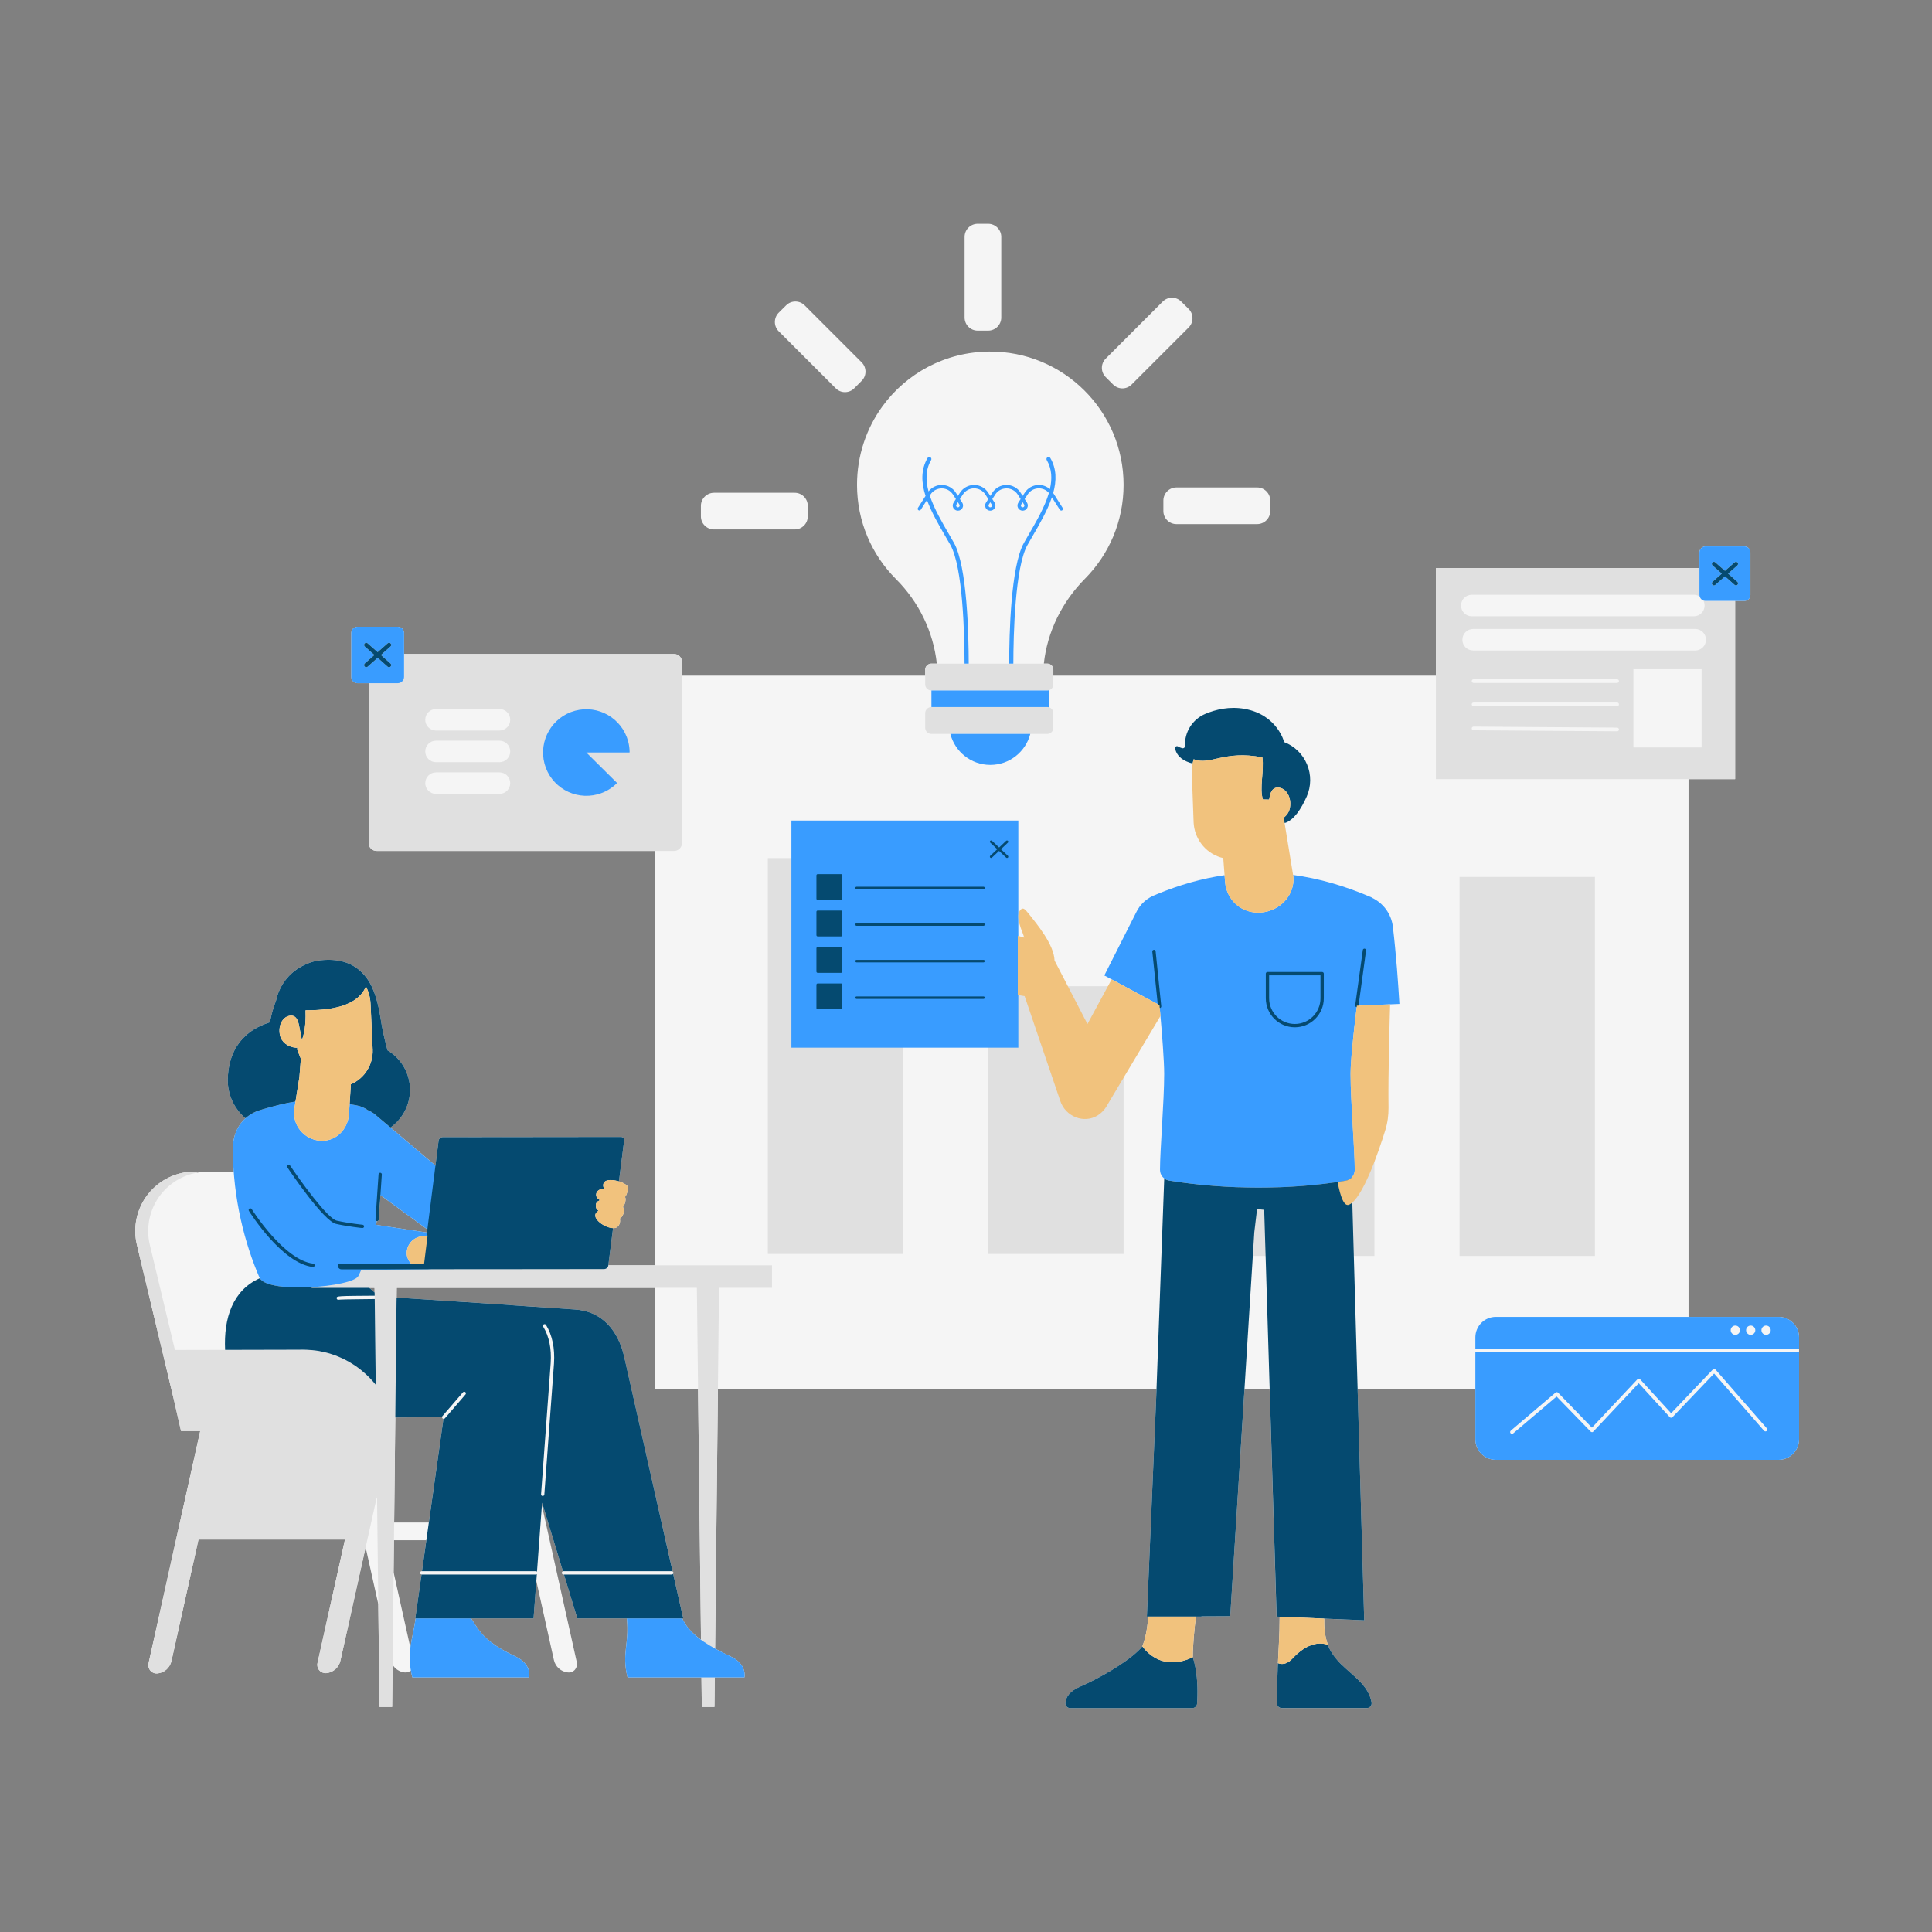
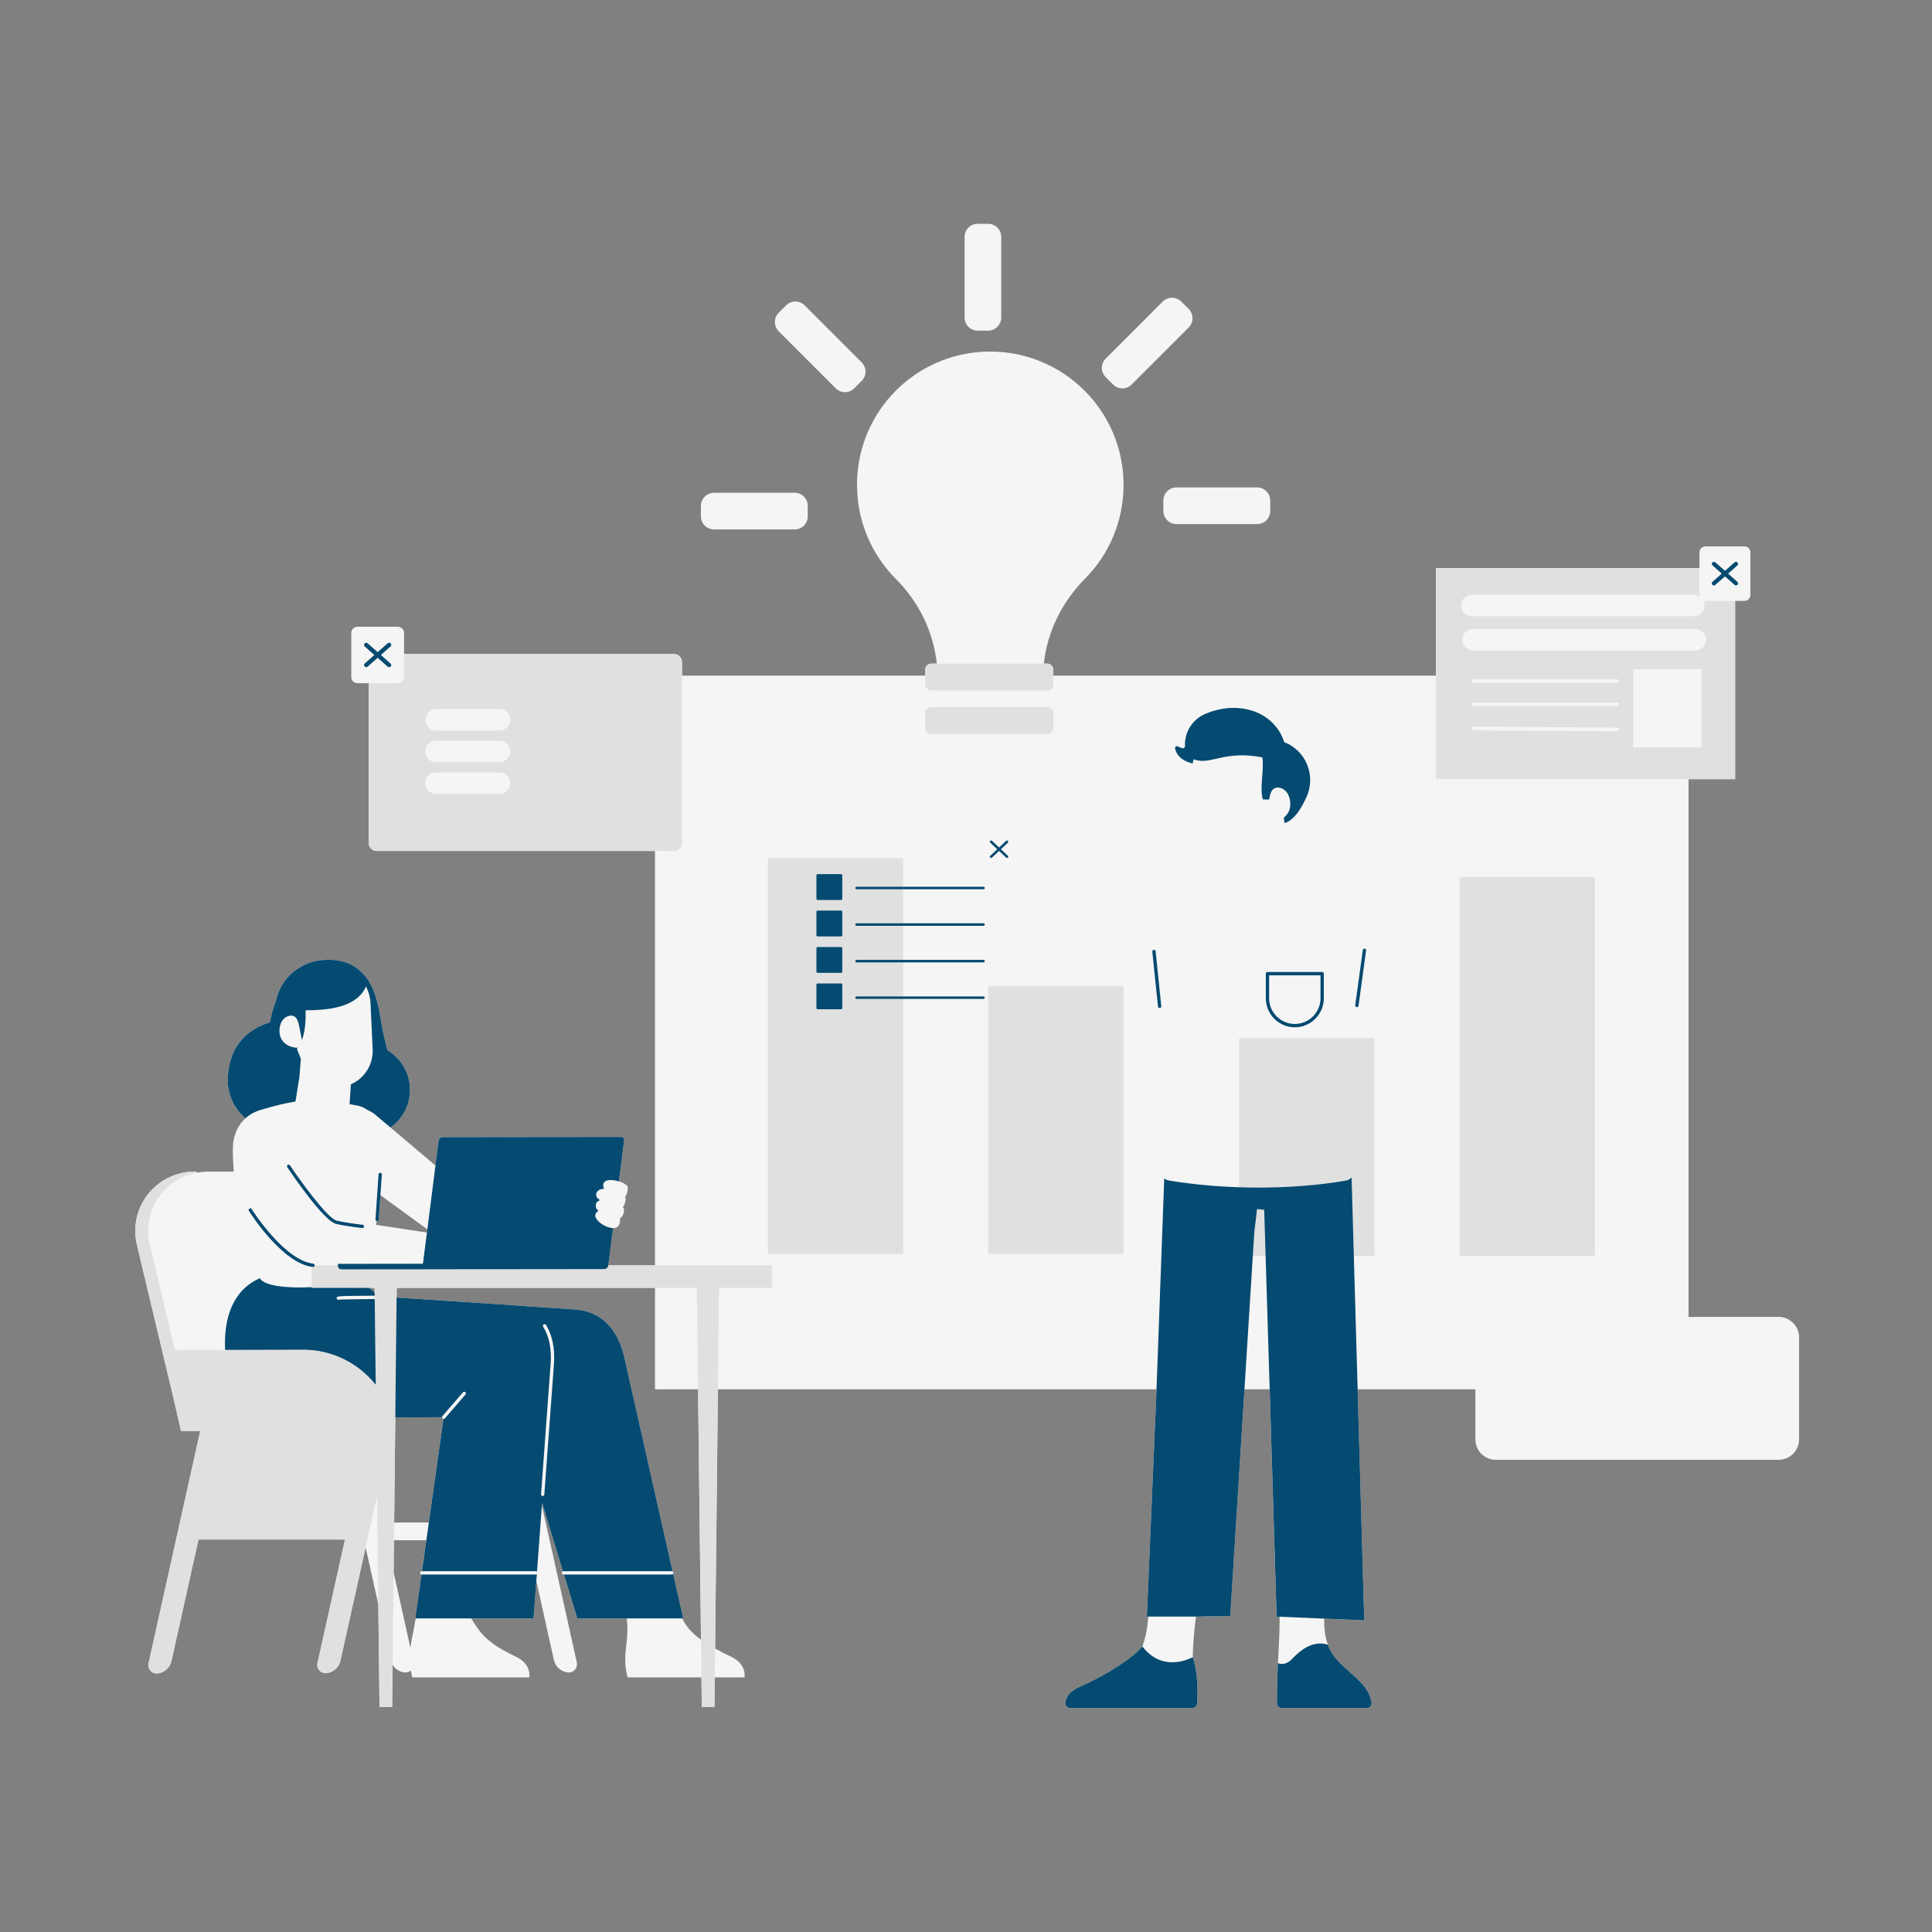
<svg xmlns="http://www.w3.org/2000/svg" version="1.0" preserveAspectRatio="xMidYMid meet" height="200" viewBox="0 0 150 150" zoomAndPan="magnify" width="200">
  <rect x="0" y="0" width="150" height="150" fill="#808080" stroke="none" />
  <defs>
    <clipPath id="be37896af9">
      <path clip-rule="nonzero" d="M 10.188 17.375 L 139.938 17.375 L 139.938 132.875 L 10.188 132.875 Z M 10.188 17.375" />
    </clipPath>
    <clipPath id="01c223ee1d">
      <path clip-rule="nonzero" d="M 10.188 44 L 135 44 L 135 132.875 L 10.188 132.875 Z M 10.188 44" />
    </clipPath>
    <clipPath id="2eaa2d5407">
-       <path clip-rule="nonzero" d="M 18 35 L 139.938 35 L 139.938 131 L 18 131 Z M 18 35" />
-     </clipPath>
+       </clipPath>
    <clipPath id="9673f294b0">
-       <path clip-rule="nonzero" d="M 17 43 L 135 43 L 135 132.875 L 17 132.875 Z M 17 43" />
+       <path clip-rule="nonzero" d="M 17 43 L 135 43 L 135 132.875 L 17 132.875 Z " />
    </clipPath>
  </defs>
  <g clip-path="url(#be37896af9)">
    <path fill-rule="nonzero" fill-opacity="1" d="M 60.457 25.719 C 60.062 25.324 60.062 24.68 60.457 24.281 L 61.035 23.707 C 61.43 23.309 62.074 23.309 62.473 23.707 L 66.898 28.133 C 67.297 28.531 67.297 29.176 66.898 29.57 L 66.324 30.148 C 65.926 30.547 65.281 30.547 64.887 30.148 Z M 86.422 29.855 C 86.82 30.254 87.465 30.254 87.859 29.855 L 92.289 25.426 C 92.684 25.031 92.684 24.387 92.289 23.988 L 91.711 23.414 C 91.316 23.016 90.672 23.016 90.273 23.414 L 85.848 27.844 C 85.449 28.238 85.449 28.883 85.848 29.281 Z M 55.438 41.105 L 61.699 41.105 C 62.262 41.105 62.715 40.652 62.715 40.09 L 62.715 39.273 C 62.715 38.715 62.262 38.258 61.699 38.258 L 55.438 38.258 C 54.875 38.258 54.418 38.715 54.418 39.273 L 54.418 40.09 C 54.418 40.652 54.875 41.105 55.438 41.105 Z M 75.906 25.672 L 76.719 25.672 C 77.281 25.672 77.738 25.215 77.738 24.652 L 77.738 18.391 C 77.738 17.832 77.281 17.375 76.719 17.375 L 75.906 17.375 C 75.344 17.375 74.891 17.832 74.891 18.391 L 74.891 24.652 C 74.891 25.215 75.344 25.672 75.906 25.672 Z M 90.324 38.859 L 90.324 39.676 C 90.324 40.238 90.781 40.691 91.34 40.691 L 97.602 40.691 C 98.164 40.691 98.621 40.238 98.621 39.676 L 98.621 38.859 C 98.621 38.301 98.164 37.844 97.602 37.844 L 91.34 37.844 C 90.781 37.844 90.324 38.301 90.324 38.859 Z M 139.68 103.836 C 139.68 105.945 139.68 109.641 139.68 111.75 C 139.68 112.629 138.965 113.34 138.086 113.34 C 133.559 113.34 120.664 113.34 116.137 113.34 C 115.258 113.34 114.547 112.629 114.547 111.75 L 114.547 107.863 L 105.406 107.863 L 105.918 125.801 L 99.113 125.516 L 98.574 107.863 L 96.621 107.863 L 95.516 125.48 L 93.281 125.492 C 93.281 125.5 93.277 125.508 93.277 125.512 L 92.852 125.512 C 92.742 126.402 92.605 127.695 92.609 128.66 C 92.941 129.684 92.988 130.855 92.969 131.656 L 85.18 131.656 L 84.531 130.641 C 86.023 129.914 87.949 128.746 88.688 127.828 C 88.918 127.246 89.07 126.551 89.152 125.512 L 89.043 125.512 L 89.766 108.52 L 89.789 107.863 L 55.738 107.863 L 55.52 127.996 C 55.965 128.242 56.402 128.453 56.777 128.633 C 58.016 129.23 57.801 130.23 57.801 130.23 L 55.492 130.23 L 55.469 132.523 L 54.488 132.523 L 54.461 130.23 L 48.723 130.23 C 48.25 128.355 48.871 127.688 48.668 125.652 L 44.82 125.652 L 43.785 122.246 L 43.742 122.246 C 43.672 122.246 43.617 122.188 43.617 122.117 C 43.617 122.059 43.656 122.012 43.707 121.996 L 42.086 116.672 L 42.07 116.871 L 44.785 129.07 C 44.828 129.27 44.773 129.48 44.637 129.637 C 44.5 129.793 44.297 129.871 44.09 129.848 C 43.559 129.797 43.121 129.406 43.004 128.883 C 42.734 127.676 42.215 125.344 41.641 122.75 L 41.426 125.652 L 36.582 125.652 C 36.676 125.816 36.836 126.062 37.098 126.441 C 37.863 127.535 39.07 128.148 40.07 128.633 C 41.305 129.23 41.09 130.23 41.09 130.23 L 32.012 130.23 C 31.965 130.043 31.93 129.867 31.902 129.695 C 31.77 129.809 31.598 129.867 31.422 129.848 C 31.023 129.809 30.68 129.582 30.48 129.25 L 30.559 122.074 C 31.062 124.328 31.535 126.453 31.863 127.93 C 31.949 127.238 32.133 126.559 32.273 125.652 L 32.242 125.652 L 32.727 122.242 C 32.73 122.242 32.738 122.242 32.742 122.242 C 32.672 122.242 32.613 122.188 32.613 122.117 C 32.613 122.043 32.672 121.988 32.742 121.988 L 32.762 121.988 L 33.098 119.582 L 30.586 119.582 L 30.594 118.789 L 30.445 132.523 L 29.465 132.523 L 29.336 121.711 L 29.371 124.551 C 29.066 123.18 28.727 121.652 28.387 120.133 C 27.594 123.707 26.789 127.32 26.43 128.934 C 26.316 129.457 25.875 129.848 25.344 129.902 C 25.141 129.922 24.934 129.844 24.797 129.688 C 24.66 129.535 24.605 129.32 24.648 129.121 L 26.785 119.527 L 15.41 119.527 C 14.574 123.297 13.695 127.25 13.312 128.961 C 13.195 129.484 12.758 129.875 12.227 129.926 C 12.02 129.949 11.816 129.867 11.68 129.715 C 11.543 129.559 11.488 129.348 11.531 129.145 L 15.543 111.113 L 15.617 111.105 L 14.055 111.105 L 13.516 108.742 C 13.32 107.922 11.797 101.535 10.629 96.645 C 10.301 95.273 10.617 93.824 11.492 92.715 C 12.367 91.605 13.703 90.961 15.117 90.961 L 15.273 90.961 L 15.273 91.051 C 15.551 91 15.832 90.969 16.117 90.969 C 16.781 90.969 17.465 90.969 18.148 90.969 C 18.105 90.391 18.078 89.805 18.078 89.207 C 18.078 88.172 18.457 87.367 19.059 86.824 C 18.18 86.082 17.656 84.969 17.684 83.777 C 17.727 82.102 18.391 80.176 20.961 79.363 C 20.961 79.363 21.07 78.613 21.426 77.703 C 21.621 76.766 22.152 75.895 22.992 75.289 C 23.246 75.105 23.52 74.961 23.797 74.848 C 24.125 74.695 24.488 74.59 24.895 74.551 C 26.574 74.379 27.695 74.895 28.473 75.934 C 29.086 76.758 29.387 78.012 29.547 79.047 C 29.66 79.805 29.824 80.551 30.02 81.289 C 30.043 81.375 30.062 81.457 30.082 81.543 C 31.129 82.168 31.832 83.309 31.832 84.617 C 31.832 85.824 31.23 86.891 30.316 87.539 L 33.809 90.492 L 34.051 88.566 C 34.07 88.41 34.215 88.285 34.371 88.285 L 42.281 88.273 L 48.207 88.27 C 48.363 88.27 48.477 88.395 48.457 88.551 L 48.055 91.723 C 48.051 91.723 48.051 91.723 48.047 91.719 C 48.312 91.801 48.559 91.922 48.691 92.062 C 48.82 92.199 48.672 92.801 48.531 92.91 C 48.547 92.926 48.555 92.945 48.543 92.965 C 48.543 92.969 48.539 92.969 48.539 92.969 C 48.625 93.094 48.516 93.594 48.336 93.73 C 48.359 93.742 48.379 93.75 48.402 93.762 C 48.426 93.773 48.438 93.805 48.426 93.828 C 48.508 93.977 48.367 94.488 48.164 94.562 C 48.156 94.566 48.141 94.566 48.129 94.57 C 48.145 94.586 48.156 94.609 48.145 94.633 C 48.141 94.641 48.133 94.641 48.125 94.645 C 48.18 94.848 48.105 95.195 47.832 95.316 C 47.77 95.344 47.684 95.352 47.594 95.348 C 47.594 95.348 47.594 95.348 47.598 95.348 L 47.23 98.238 L 50.855 98.238 L 50.855 66.066 C 45.641 66.066 32.262 66.066 29.238 66.066 C 28.898 66.066 28.625 65.793 28.625 65.453 L 28.625 53.043 L 27.754 53.043 C 27.625 53.043 27.504 52.992 27.414 52.902 C 27.32 52.812 27.273 52.688 27.273 52.559 C 27.273 51.719 27.273 49.988 27.273 49.145 C 27.273 49.016 27.32 48.895 27.414 48.805 C 27.504 48.715 27.629 48.66 27.754 48.66 C 28.543 48.66 30.098 48.66 30.887 48.66 C 31.016 48.66 31.137 48.715 31.227 48.805 C 31.32 48.895 31.371 49.016 31.371 49.145 C 31.371 49.551 31.371 50.16 31.371 50.777 L 52.336 50.777 C 52.676 50.777 52.949 51.051 52.949 51.391 L 52.949 52.457 L 71.832 52.457 L 71.832 51.996 C 71.832 51.738 72.047 51.523 72.305 51.523 L 72.734 51.523 C 72.465 49.047 71.34 46.734 69.559 44.953 C 67.691 43.082 66.539 40.5 66.539 37.645 C 66.539 35.367 67.266 33.266 68.504 31.559 C 70.367 28.992 73.383 27.32 76.812 27.297 C 82.562 27.258 87.234 31.906 87.234 37.645 C 87.234 40.488 86.09 43.062 84.238 44.93 C 82.457 46.727 81.312 49.039 81.043 51.523 L 81.309 51.523 C 81.57 51.523 81.781 51.738 81.781 51.996 L 81.781 52.457 L 111.484 52.457 L 111.484 44.109 L 131.945 44.109 C 131.945 43.641 131.945 43.199 131.945 42.887 C 131.945 42.762 131.996 42.645 132.082 42.559 C 132.172 42.469 132.289 42.422 132.414 42.422 C 133.176 42.422 134.676 42.422 135.438 42.422 C 135.559 42.422 135.68 42.469 135.766 42.559 C 135.855 42.645 135.902 42.762 135.902 42.887 C 135.902 43.703 135.902 45.371 135.902 46.184 C 135.902 46.309 135.855 46.426 135.766 46.516 C 135.68 46.602 135.559 46.652 135.438 46.652 L 134.715 46.652 L 134.715 60.492 L 131.098 60.492 L 131.098 102.242 C 133.965 102.242 136.523 102.242 138.086 102.242 C 138.965 102.242 139.68 102.957 139.68 103.836 Z M 131.965 46.312 Z M 132.242 46.617 Z M 132.32 46.812 C 132.316 46.805 132.316 46.801 132.312 46.793 C 132.316 46.801 132.316 46.805 132.32 46.812 Z M 132.414 46.652 C 132.383 46.652 132.355 46.648 132.328 46.641 C 132.355 46.648 132.383 46.652 132.414 46.652 Z M 131.852 46.25 C 131.891 46.266 131.93 46.285 131.965 46.309 C 131.93 46.285 131.891 46.266 131.852 46.25 Z M 131.508 46.176 C 131.562 46.176 131.609 46.18 131.66 46.188 C 131.609 46.18 131.562 46.176 131.508 46.176 Z M 131.707 46.199 C 131.738 46.207 131.77 46.219 131.801 46.23 C 131.77 46.219 131.738 46.207 131.707 46.199 Z M 81.691 55.09 C 81.691 55.09 81.688 55.09 81.688 55.086 C 81.688 55.09 81.691 55.09 81.691 55.09 Z M 81.758 55.234 C 81.758 55.223 81.754 55.215 81.75 55.207 C 81.754 55.215 81.758 55.227 81.758 55.234 Z M 81.691 53.414 C 81.691 53.414 81.688 53.414 81.688 53.418 C 81.688 53.414 81.691 53.414 81.691 53.414 Z M 81.758 53.27 C 81.758 53.277 81.754 53.289 81.75 53.297 C 81.754 53.289 81.758 53.277 81.758 53.27 Z M 81.387 54.902 C 81.363 54.898 81.336 54.895 81.309 54.895 C 81.336 54.895 81.363 54.898 81.387 54.902 Z M 81.309 53.609 C 81.336 53.609 81.363 53.605 81.387 53.602 C 81.363 53.605 81.336 53.609 81.309 53.609 Z M 29.094 100.855 C 27.191 100.867 26.578 100.891 26.387 100.902 C 26.582 100.891 27.191 100.867 29.094 100.855 L 29.113 102.461 L 29.172 107.512 Z M 31.926 98.117 L 32.926 98.117 L 33.199 95.926 L 33.121 95.938 L 32.844 98.117 L 31.926 98.117 C 31.855 98.039 31.797 97.953 31.746 97.867 C 31.797 97.953 31.855 98.039 31.926 98.117 Z M 26.266 100.664 C 26.266 100.664 26.266 100.664 26.266 100.668 C 26.266 100.664 26.266 100.664 26.266 100.664 Z M 26.191 100.688 Z M 26.211 100.68 Z M 26.234 100.672 C 26.234 100.672 26.238 100.672 26.238 100.672 C 26.238 100.672 26.234 100.672 26.234 100.672 Z M 26.305 100.66 C 26.301 100.66 26.301 100.66 26.301 100.66 C 26.301 100.66 26.301 100.66 26.305 100.66 Z M 29.09 100.598 L 29.082 99.988 L 28.664 99.988 C 28.816 100.102 28.957 100.223 29.086 100.352 Z M 28.121 100.605 C 28.121 100.605 28.121 100.605 28.117 100.605 C 28.121 100.605 28.121 100.605 28.121 100.605 Z M 27.543 100.609 C 27.547 100.609 27.555 100.609 27.562 100.609 C 27.555 100.609 27.547 100.609 27.543 100.609 Z M 27.363 100.613 C 27.379 100.613 27.395 100.613 27.414 100.613 C 27.395 100.613 27.379 100.613 27.363 100.613 Z M 27.223 100.617 C 27.234 100.617 27.246 100.617 27.258 100.613 C 27.246 100.617 27.234 100.617 27.223 100.617 Z M 27.117 100.617 C 27.109 100.617 27.098 100.617 27.09 100.617 C 27.098 100.617 27.109 100.617 27.117 100.617 Z M 26.961 100.621 C 26.973 100.621 26.984 100.621 26.992 100.621 C 26.984 100.621 26.973 100.621 26.961 100.621 Z M 26.852 100.625 C 26.859 100.625 26.871 100.625 26.879 100.625 C 26.871 100.625 26.859 100.625 26.852 100.625 Z M 26.754 100.629 C 26.758 100.625 26.766 100.625 26.773 100.625 C 26.766 100.625 26.758 100.625 26.754 100.629 Z M 26.664 100.629 C 26.668 100.629 26.672 100.629 26.68 100.629 C 26.672 100.629 26.668 100.629 26.664 100.629 Z M 26.578 100.633 C 26.586 100.633 26.59 100.633 26.598 100.633 C 26.59 100.633 26.586 100.633 26.578 100.633 Z M 26.508 100.641 C 26.512 100.637 26.516 100.637 26.52 100.637 C 26.516 100.637 26.512 100.637 26.508 100.641 Z M 26.445 100.645 C 26.449 100.645 26.453 100.645 26.453 100.641 C 26.453 100.645 26.449 100.645 26.445 100.645 Z M 26.391 100.648 C 26.391 100.648 26.395 100.648 26.398 100.648 C 26.395 100.648 26.391 100.648 26.391 100.648 Z M 26.34 100.652 C 26.344 100.652 26.344 100.652 26.348 100.652 C 26.344 100.652 26.344 100.652 26.34 100.652 Z M 26.012 105.227 C 26.016 105.23 26.016 105.23 26.02 105.23 C 26.02 105.23 26.02 105.23 26.016 105.23 C 26.016 105.23 26.016 105.23 26.012 105.227 Z M 26.598 105.473 C 26.586 105.469 26.574 105.465 26.562 105.457 C 26.574 105.465 26.586 105.469 26.598 105.473 Z M 27.641 106.078 C 27.637 106.074 27.633 106.07 27.625 106.066 C 27.633 106.07 27.637 106.074 27.641 106.078 Z M 28.125 106.445 C 28.121 106.445 28.121 106.445 28.121 106.445 C 28.121 106.445 28.121 106.441 28.121 106.441 C 28.121 106.445 28.121 106.445 28.125 106.445 Z M 28.68 106.953 C 28.676 106.953 28.676 106.949 28.672 106.949 C 28.676 106.949 28.676 106.953 28.68 106.953 Z M 26.367 100.902 C 26.359 100.902 26.355 100.906 26.348 100.906 C 26.355 100.906 26.359 100.906 26.367 100.902 Z M 46.535 93.176 C 46.539 93.168 46.547 93.164 46.551 93.16 C 46.547 93.164 46.539 93.168 46.535 93.176 Z M 46.504 94.859 C 46.539 94.891 46.574 94.922 46.609 94.949 C 46.574 94.922 46.539 94.891 46.504 94.859 Z M 46.449 94.809 C 46.398 94.758 46.355 94.703 46.316 94.648 C 46.355 94.703 46.398 94.758 46.449 94.809 Z M 46.953 95.164 C 46.93 95.156 46.91 95.145 46.887 95.133 C 46.91 95.145 46.93 95.156 46.953 95.164 Z M 46.785 95.074 C 46.754 95.051 46.719 95.031 46.688 95.008 C 46.719 95.031 46.754 95.051 46.785 95.074 Z M 47.793 91.656 C 47.762 91.652 47.734 91.648 47.703 91.641 C 47.734 91.648 47.762 91.652 47.793 91.656 Z M 47.43 91.617 C 47.473 91.617 47.523 91.621 47.574 91.625 C 47.523 91.621 47.477 91.617 47.43 91.617 Z M 46.836 91.977 C 46.844 91.875 46.895 91.773 47.016 91.699 C 47.059 91.676 47.109 91.656 47.164 91.645 C 47.109 91.656 47.059 91.676 47.016 91.699 C 46.895 91.773 46.844 91.875 46.836 91.977 Z M 47.195 91.637 C 47.25 91.625 47.305 91.621 47.367 91.617 C 47.305 91.621 47.25 91.625 47.195 91.637 Z M 46.285 92.723 C 46.293 92.664 46.312 92.609 46.336 92.562 C 46.422 92.41 46.582 92.324 46.75 92.324 C 46.758 92.297 46.781 92.281 46.809 92.285 C 46.812 92.285 46.855 92.297 46.93 92.312 C 46.855 92.297 46.812 92.285 46.809 92.285 C 46.781 92.281 46.758 92.297 46.75 92.324 C 46.582 92.324 46.422 92.41 46.336 92.562 C 46.312 92.609 46.293 92.664 46.285 92.723 Z M 46.258 93.637 C 46.238 93.352 46.422 93.246 46.543 93.211 C 46.422 93.246 46.238 93.352 46.258 93.637 Z M 46.219 94.414 C 46.191 94.207 46.348 94.082 46.453 94.02 C 46.457 94.016 46.461 94.008 46.469 94.004 C 46.461 94.008 46.457 94.016 46.453 94.02 C 46.348 94.082 46.191 94.207 46.219 94.414 Z M 33.02 95.332 L 29.535 92.789 L 29.406 94.695 C 29.402 94.762 29.348 94.816 29.277 94.816 C 29.277 94.816 29.273 94.812 29.27 94.812 C 29.262 94.812 29.258 94.809 29.25 94.809 C 29.23 94.902 29.215 95 29.191 95.094 L 33.152 95.695 L 33.184 95.453 C 33.176 95.449 33.172 95.445 33.168 95.441 Z M 19.594 86.441 C 19.598 86.441 19.602 86.438 19.605 86.438 C 19.602 86.438 19.598 86.441 19.594 86.441 Z M 19.867 86.312 C 19.887 86.301 19.906 86.293 19.93 86.285 C 19.906 86.293 19.887 86.301 19.867 86.312 Z M 14.879 91.145 C 14.871 91.148 14.863 91.148 14.855 91.152 C 14.863 91.148 14.871 91.148 14.879 91.145 Z M 13.812 91.594 C 13.785 91.609 13.754 91.625 13.727 91.641 C 13.754 91.625 13.785 91.609 13.812 91.594 Z M 13.324 91.914 C 13.387 91.871 13.449 91.828 13.512 91.785 C 13.449 91.828 13.387 91.871 13.324 91.914 Z M 12.938 92.246 C 13.008 92.18 13.082 92.113 13.156 92.051 C 13.082 92.113 13.008 92.18 12.938 92.246 Z M 12.496 92.723 C 12.598 92.598 12.703 92.48 12.812 92.367 C 12.703 92.48 12.598 92.598 12.496 92.723 Z M 12.426 99.977 C 12.461 100.121 12.496 100.27 12.531 100.414 C 12.496 100.27 12.461 100.121 12.426 99.977 Z M 11.633 96.652 C 11.781 97.277 11.934 97.926 12.094 98.582 C 11.934 97.922 11.781 97.277 11.633 96.652 Z M 12.129 98.734 C 12.195 99.02 12.266 99.309 12.336 99.598 C 12.266 99.309 12.195 99.02 12.129 98.734 Z M 29.273 116.297 L 29.273 116.16 C 29.164 116.652 29.051 117.164 28.934 117.684 C 29.043 117.188 29.152 116.695 29.258 116.227 C 29.266 116.25 29.27 116.273 29.273 116.297 Z M 28.785 118.355 Z M 33.293 118.207 L 34.43 110.152 C 34.434 110.156 34.441 110.16 34.445 110.16 C 34.418 110.16 34.387 110.148 34.363 110.129 C 34.332 110.105 34.32 110.066 34.32 110.031 L 30.691 110.051 L 30.695 109.59 L 30.785 101.238 L 30.785 101.18 L 30.602 118.207 Z M 34.348 109.949 C 34.34 109.961 34.332 109.973 34.328 109.988 C 34.332 109.973 34.34 109.961 34.348 109.949 Z M 52.215 122.227 C 52.219 122.227 52.219 122.227 52.223 122.223 C 52.219 122.227 52.219 122.227 52.215 122.227 Z M 54.426 127.309 L 54.105 99.988 L 54.199 107.863 L 50.855 107.863 L 50.855 99.988 L 30.801 99.988 L 30.793 100.742 L 39.449 101.309 C 39.531 101.316 39.609 101.328 39.691 101.336 L 44.645 101.668 C 46.75 101.805 48.004 103.309 48.469 105.367 L 52.223 122.008 C 52.258 122.031 52.285 122.07 52.285 122.117 C 52.285 122.141 52.273 122.164 52.262 122.184 L 53.047 125.652 L 52.965 125.652 C 53.074 125.871 53.242 126.168 53.473 126.441 C 53.742 126.762 54.07 127.047 54.426 127.309 Z M 127.656 107.863 L 129.641 110.027 Z M 106.488 132.184 C 106.527 132.41 106.348 132.617 106.117 132.617 L 99.52 132.617 C 99.309 132.617 99.141 132.445 99.141 132.238 C 99.145 131.504 99.156 130.871 99.172 130.312 C 99.176 130.289 99.176 130.266 99.176 130.246 C 99.18 130.164 99.18 130.086 99.184 130.012 C 99.184 129.973 99.184 129.938 99.188 129.898 C 99.188 129.836 99.191 129.773 99.195 129.711 C 99.195 129.652 99.199 129.594 99.199 129.539 C 99.203 129.5 99.203 129.461 99.203 129.422 C 99.211 129.32 99.215 129.223 99.219 129.129 C 99.277 127.84 99.348 126.918 99.348 125.711 C 99.348 125.645 99.352 125.586 99.352 125.523 L 102.812 125.668 C 102.797 126.352 102.852 127.027 103.102 127.703 C 103.117 127.75 103.133 127.797 103.152 127.848 C 103.156 127.848 103.156 127.848 103.156 127.852 C 103.203 127.969 103.258 128.078 103.32 128.188 C 103.34 128.227 103.367 128.262 103.391 128.297 C 103.43 128.367 103.473 128.438 103.52 128.5 C 103.547 128.543 103.582 128.586 103.613 128.625 C 103.656 128.684 103.699 128.742 103.746 128.797 C 103.781 128.84 103.82 128.879 103.855 128.922 C 103.902 128.973 103.949 129.023 103.996 129.07 C 104.035 129.113 104.078 129.156 104.121 129.199 C 104.164 129.242 104.211 129.289 104.258 129.336 C 104.305 129.379 104.352 129.422 104.398 129.465 C 104.445 129.508 104.488 129.547 104.531 129.586 C 104.723 129.758 104.918 129.93 105.105 130.098 C 105.129 130.117 105.152 130.137 105.176 130.16 C 105.801 130.73 106.348 131.328 106.488 132.184 Z M 99.566 129.188 C 99.547 129.188 99.527 129.188 99.504 129.188 C 99.527 129.188 99.547 129.188 99.566 129.188 Z M 100.352 128.766 C 100.414 128.699 100.477 128.637 100.539 128.574 C 100.477 128.637 100.414 128.699 100.352 128.766 C 100.301 128.82 100.254 128.863 100.203 128.906 C 100.254 128.863 100.301 128.82 100.352 128.766 Z M 99.695 129.172 C 99.672 129.176 99.648 129.18 99.625 129.184 C 99.648 129.18 99.672 129.176 99.695 129.172 Z M 99.875 129.117 C 99.832 129.137 99.789 129.148 99.75 129.16 C 99.789 129.148 99.832 129.137 99.875 129.117 Z M 100.012 129.047 C 99.977 129.066 99.941 129.086 99.906 129.102 C 99.941 129.086 99.977 129.066 100.012 129.047 Z M 100.16 128.941 C 100.125 128.969 100.094 128.992 100.059 129.016 C 100.094 128.992 100.125 128.969 100.16 128.941 Z M 102.926 127.652 C 102.566 127.566 102.207 127.594 101.848 127.715 C 101.914 127.691 101.98 127.672 102.051 127.656 C 102.168 127.629 102.285 127.613 102.402 127.605 C 102.574 127.598 102.75 127.613 102.926 127.652 Z M 100.73 128.398 C 100.688 128.438 100.641 128.477 100.598 128.52 C 100.641 128.477 100.688 128.438 100.73 128.398 Z M 100.934 128.23 C 100.887 128.266 100.844 128.301 100.797 128.34 C 100.844 128.301 100.887 128.266 100.934 128.23 Z M 101.383 127.926 C 101.25 128 101.121 128.086 100.992 128.184 C 101.121 128.086 101.25 128 101.383 127.926 Z M 101.441 127.891 C 101.488 127.867 101.535 127.844 101.582 127.82 C 101.535 127.844 101.488 127.867 101.441 127.891 Z M 101.789 127.734 C 101.742 127.754 101.695 127.77 101.648 127.793 C 101.695 127.77 101.742 127.754 101.789 127.734 Z M 84.531 130.641 C 84.305 130.75 84.086 130.852 83.883 130.938 C 82.996 131.324 82.773 131.766 82.719 132.191 C 82.688 132.418 82.863 132.617 83.09 132.617 L 92.566 132.617 C 92.762 132.617 92.926 132.465 92.941 132.27 C 92.953 132.109 92.965 131.898 92.969 131.656 L 85.18 131.656 Z M 84.531 130.641" fill="#f5f5f5" />
  </g>
  <g clip-path="url(#01c223ee1d)">
    <path fill-rule="evenodd" fill-opacity="1" d="M 106.711 97.512 L 96.203 97.512 L 96.203 80.613 L 106.711 80.613 Z M 70.121 66.625 L 59.613 66.625 L 59.613 97.355 L 70.121 97.355 Z M 87.234 76.566 L 76.727 76.566 L 76.727 97.355 L 87.234 97.355 Z M 123.828 68.086 L 113.32 68.086 L 113.32 97.512 L 123.828 97.512 Z M 81.781 56.508 L 81.781 55.367 C 81.781 55.105 81.57 54.895 81.309 54.895 L 72.305 54.895 C 72.047 54.895 71.832 55.105 71.832 55.367 L 71.832 56.508 C 71.832 56.77 72.047 56.98 72.305 56.98 L 81.309 56.98 C 81.57 56.98 81.781 56.77 81.781 56.508 Z M 81.781 53.137 L 81.781 51.996 C 81.781 51.734 81.57 51.523 81.309 51.523 L 72.305 51.523 C 72.047 51.523 71.832 51.734 71.832 51.996 L 71.832 53.137 C 71.832 53.398 72.047 53.609 72.305 53.609 L 81.309 53.609 C 81.57 53.609 81.781 53.398 81.781 53.137 Z M 52.336 50.777 L 31.371 50.777 C 31.371 51.445 31.371 52.121 31.371 52.559 C 31.371 52.688 31.32 52.812 31.227 52.902 C 31.137 52.992 31.016 53.043 30.887 53.043 L 28.625 53.043 L 28.625 65.453 C 28.625 65.793 28.898 66.066 29.238 66.066 C 32.617 66.066 48.957 66.066 52.34 66.066 C 52.676 66.066 52.949 65.793 52.949 65.453 L 52.949 51.391 C 52.949 51.051 52.676 50.777 52.336 50.777 Z M 39.371 61.391 C 39.215 61.551 39 61.637 38.781 61.637 C 37.512 61.637 35.113 61.637 33.848 61.637 C 33.629 61.637 33.414 61.551 33.258 61.391 C 33.102 61.234 33.016 61.023 33.016 60.805 C 33.016 60.582 33.102 60.371 33.258 60.215 C 33.414 60.055 33.629 59.969 33.848 59.969 C 35.113 59.969 37.512 59.969 38.781 59.969 C 39 59.969 39.215 60.055 39.371 60.215 C 39.527 60.371 39.613 60.582 39.613 60.805 C 39.613 61.023 39.527 61.234 39.371 61.391 Z M 39.371 58.93 C 39.215 59.09 39 59.176 38.781 59.176 C 37.512 59.176 35.113 59.176 33.848 59.176 C 33.629 59.176 33.414 59.09 33.258 58.93 C 33.102 58.777 33.016 58.562 33.016 58.344 C 33.016 58.121 33.102 57.91 33.258 57.754 C 33.414 57.594 33.629 57.508 33.848 57.508 L 38.781 57.508 C 39 57.508 39.215 57.594 39.371 57.754 C 39.527 57.91 39.613 58.121 39.613 58.344 C 39.613 58.562 39.527 58.777 39.371 58.93 Z M 39.371 56.473 C 39.215 56.629 39 56.719 38.781 56.719 C 37.512 56.719 35.113 56.719 33.848 56.719 C 33.629 56.719 33.414 56.629 33.258 56.473 C 33.102 56.316 33.016 56.105 33.016 55.883 C 33.016 55.66 33.102 55.449 33.258 55.293 C 33.414 55.137 33.629 55.047 33.848 55.047 L 38.781 55.047 C 39 55.047 39.215 55.137 39.371 55.293 C 39.527 55.449 39.613 55.66 39.613 55.883 C 39.613 56.105 39.527 56.316 39.371 56.473 Z M 133.066 45.453 C 133.105 45.453 133.145 45.438 133.176 45.41 L 133.926 44.75 L 134.676 45.41 C 134.688 45.422 134.699 45.43 134.715 45.438 L 134.715 45.02 L 134.168 44.535 L 134.652 44.109 L 134.164 44.109 L 133.926 44.32 L 133.684 44.109 L 133.199 44.109 L 133.68 44.535 L 132.961 45.172 C 132.93 45.199 132.91 45.238 132.906 45.281 C 132.902 45.324 132.918 45.367 132.945 45.398 C 132.977 45.434 133.023 45.453 133.066 45.453 Z M 132.414 46.652 C 132.355 46.652 132.297 46.641 132.242 46.617 C 132.309 46.734 132.344 46.867 132.344 47.012 C 132.344 47.473 131.973 47.848 131.508 47.848 L 114.27 47.848 C 113.809 47.848 113.434 47.473 113.434 47.012 C 113.434 46.547 113.809 46.176 114.27 46.176 C 117.395 46.176 128.383 46.176 131.508 46.176 C 131.68 46.176 131.836 46.227 131.965 46.312 C 131.953 46.27 131.945 46.227 131.945 46.184 C 131.945 45.684 131.945 44.859 131.945 44.109 L 111.484 44.109 L 111.484 60.492 L 134.715 60.492 L 134.715 46.652 Z M 125.551 56.777 L 114.406 56.699 C 114.328 56.695 114.266 56.633 114.266 56.555 C 114.266 56.477 114.332 56.41 114.41 56.414 L 125.555 56.492 C 125.633 56.496 125.695 56.559 125.695 56.637 C 125.695 56.715 125.629 56.781 125.551 56.777 Z M 125.551 54.828 L 114.406 54.828 C 114.328 54.828 114.266 54.766 114.266 54.684 C 114.266 54.605 114.328 54.543 114.406 54.543 L 125.551 54.543 C 125.633 54.543 125.695 54.605 125.695 54.684 C 125.695 54.766 125.633 54.828 125.551 54.828 Z M 125.551 53.023 L 114.406 53.023 C 114.328 53.023 114.266 52.961 114.266 52.879 C 114.266 52.801 114.328 52.738 114.406 52.738 L 125.551 52.738 C 125.633 52.738 125.695 52.801 125.695 52.879 C 125.695 52.961 125.633 53.023 125.551 53.023 Z M 132.113 58.031 L 126.816 58.031 L 126.816 51.957 L 132.113 51.957 Z M 131.617 50.504 L 114.375 50.504 C 113.914 50.504 113.539 50.133 113.539 49.668 C 113.539 49.207 113.914 48.832 114.375 48.832 C 117.504 48.832 128.488 48.832 131.617 48.832 C 132.078 48.832 132.453 49.207 132.453 49.668 C 132.453 50.133 132.078 50.504 131.617 50.504 Z M 24.195 98.238 L 24.195 99.988 L 29.082 99.988 L 29.172 107.512 C 27.848 105.84 25.797 104.785 23.527 104.789 C 19.797 104.801 15.461 104.809 13.582 104.812 C 13.008 102.406 12.266 99.309 11.633 96.652 C 11.305 95.281 11.621 93.832 12.496 92.723 C 13.195 91.84 14.184 91.254 15.273 91.051 L 15.273 90.961 L 15.117 90.961 C 13.703 90.961 12.367 91.605 11.492 92.715 C 10.617 93.824 10.301 95.273 10.629 96.645 C 11.797 101.535 13.32 107.922 13.516 108.742 L 14.055 111.105 L 15.617 111.105 L 15.543 111.113 L 11.531 129.148 C 11.488 129.348 11.543 129.559 11.68 129.715 C 11.816 129.871 12.02 129.949 12.227 129.926 C 12.758 129.875 13.195 129.484 13.312 128.961 C 13.695 127.25 14.574 123.297 15.41 119.527 L 26.785 119.527 L 24.652 129.121 C 24.605 129.32 24.66 129.535 24.797 129.688 C 24.938 129.844 25.141 129.922 25.344 129.902 C 25.879 129.848 26.316 129.457 26.43 128.938 C 26.93 126.699 28.277 120.641 29.273 116.16 L 29.465 132.523 L 30.445 132.523 L 30.801 99.988 L 54.105 99.988 L 54.488 132.523 L 55.469 132.523 L 55.824 99.988 L 59.938 99.988 L 59.938 98.238 Z M 24.195 98.238" fill="#e0e0e0" />
  </g>
  <g clip-path="url(#2eaa2d5407)">
    <path fill-rule="nonzero" fill-opacity="1" d="M 81.309 53.609 C 81.359 53.609 81.41 53.598 81.461 53.582 L 81.461 54.922 C 81.41 54.906 81.359 54.895 81.309 54.895 L 72.316 54.895 L 72.316 53.609 Z M 81.77 38.277 C 82.035 37.324 82.039 36.406 81.547 35.559 C 81.5 35.484 81.402 35.457 81.328 35.5 C 81.25 35.547 81.223 35.645 81.27 35.723 C 81.672 36.41 81.699 37.176 81.512 37.977 C 81.277 37.77 80.977 37.652 80.656 37.652 C 80.211 37.652 79.797 37.879 79.559 38.254 L 79.398 38.5 L 79.242 38.258 C 79.004 37.879 78.59 37.652 78.145 37.652 C 77.695 37.652 77.285 37.879 77.043 38.254 L 76.887 38.504 L 76.73 38.258 C 76.488 37.879 76.078 37.652 75.629 37.652 C 75.184 37.652 74.773 37.875 74.531 38.254 L 74.371 38.5 L 74.215 38.258 C 73.977 37.879 73.566 37.652 73.117 37.652 C 72.711 37.652 72.336 37.84 72.09 38.152 C 71.859 37.285 71.859 36.461 72.293 35.719 C 72.336 35.645 72.312 35.547 72.234 35.5 C 72.16 35.457 72.059 35.48 72.016 35.559 C 71.484 36.473 71.527 37.469 71.859 38.504 L 71.27 39.43 C 71.227 39.492 71.246 39.574 71.309 39.613 C 71.371 39.652 71.453 39.633 71.492 39.57 L 71.969 38.82 C 72.32 39.777 72.887 40.758 73.449 41.723 C 73.559 41.914 73.672 42.105 73.781 42.297 C 74.766 44.023 74.883 49.336 74.887 51.523 L 75.211 51.523 C 75.207 49.309 75.094 43.949 74.059 42.137 C 73.949 41.945 73.836 41.754 73.727 41.559 C 73.125 40.527 72.52 39.48 72.188 38.477 L 72.242 38.395 C 72.434 38.094 72.762 37.918 73.117 37.918 C 73.473 37.918 73.801 38.098 73.992 38.398 L 74.215 38.746 L 74.031 39.031 C 73.953 39.156 73.945 39.312 74.02 39.445 C 74.094 39.574 74.23 39.652 74.379 39.648 C 74.523 39.648 74.656 39.566 74.723 39.438 C 74.793 39.309 74.789 39.156 74.711 39.031 L 74.527 38.746 L 74.754 38.395 C 74.945 38.094 75.273 37.914 75.629 37.914 C 75.988 37.914 76.316 38.098 76.508 38.398 L 76.73 38.746 L 76.547 39.031 C 76.465 39.156 76.461 39.312 76.535 39.445 C 76.605 39.574 76.742 39.652 76.891 39.648 C 77.039 39.648 77.168 39.566 77.238 39.438 C 77.309 39.309 77.301 39.156 77.223 39.031 L 77.043 38.746 L 77.27 38.395 C 77.461 38.094 77.785 37.918 78.145 37.918 C 78.5 37.918 78.828 38.098 79.02 38.398 L 79.242 38.746 L 79.059 39.031 C 78.98 39.156 78.973 39.312 79.047 39.445 C 79.117 39.57 79.25 39.648 79.398 39.648 C 79.398 39.648 79.402 39.648 79.406 39.648 C 79.551 39.648 79.68 39.566 79.75 39.438 C 79.82 39.309 79.816 39.156 79.738 39.031 L 79.555 38.746 L 79.781 38.395 C 79.973 38.094 80.301 37.914 80.656 37.914 C 80.961 37.914 81.242 38.047 81.438 38.27 C 81.125 39.336 80.477 40.457 79.836 41.559 C 79.727 41.754 79.613 41.945 79.504 42.137 C 78.469 43.949 78.355 49.309 78.352 51.523 L 78.676 51.523 C 78.68 49.332 78.797 44.023 79.781 42.297 C 79.891 42.105 80.004 41.914 80.113 41.719 C 80.715 40.684 81.324 39.633 81.668 38.609 L 82.285 39.578 C 82.324 39.641 82.406 39.66 82.469 39.621 C 82.527 39.582 82.547 39.5 82.508 39.438 Z M 74.492 39.312 C 74.48 39.336 74.445 39.387 74.375 39.387 C 74.297 39.387 74.262 39.336 74.25 39.316 C 74.238 39.293 74.215 39.238 74.254 39.176 L 74.371 38.992 L 74.488 39.176 C 74.523 39.238 74.504 39.293 74.492 39.312 Z M 77.004 39.312 C 76.992 39.336 76.957 39.387 76.887 39.387 C 76.812 39.387 76.777 39.336 76.766 39.316 C 76.754 39.293 76.73 39.238 76.77 39.176 L 76.883 38.996 L 77 39.176 C 77.039 39.238 77.016 39.293 77.004 39.312 Z M 79.52 39.312 C 79.508 39.336 79.473 39.387 79.398 39.387 C 79.324 39.387 79.289 39.336 79.277 39.316 C 79.266 39.293 79.242 39.238 79.281 39.176 L 79.398 38.992 L 79.512 39.176 C 79.551 39.238 79.531 39.293 79.52 39.312 Z M 138.086 102.242 C 133.559 102.242 120.664 102.242 116.137 102.242 C 115.258 102.242 114.547 102.957 114.547 103.836 L 114.547 104.699 L 139.676 104.699 L 139.676 104.984 L 114.547 104.984 L 114.547 111.75 C 114.547 112.629 115.258 113.34 116.137 113.34 C 120.664 113.34 133.559 113.34 138.086 113.34 C 138.965 113.34 139.68 112.629 139.68 111.75 C 139.68 109.641 139.68 105.945 139.68 103.836 C 139.68 102.957 138.965 102.242 138.086 102.242 Z M 134.73 103.637 C 134.531 103.637 134.371 103.477 134.371 103.277 C 134.371 103.078 134.531 102.918 134.73 102.918 C 134.926 102.918 135.09 103.078 135.09 103.277 C 135.09 103.477 134.93 103.637 134.73 103.637 Z M 135.922 103.637 C 135.727 103.637 135.566 103.477 135.566 103.277 C 135.566 103.078 135.727 102.918 135.922 102.918 C 136.121 102.918 136.281 103.078 136.281 103.277 C 136.281 103.477 136.121 103.637 135.922 103.637 Z M 137.117 103.637 C 136.918 103.637 136.758 103.477 136.758 103.277 C 136.758 103.078 136.918 102.918 137.117 102.918 C 137.312 102.918 137.477 103.078 137.477 103.277 C 137.477 103.477 137.312 103.637 137.117 103.637 Z M 137.164 111.102 C 137.102 111.152 137.012 111.145 136.961 111.086 L 133.082 106.641 L 129.848 110.031 C 129.82 110.059 129.785 110.074 129.746 110.074 C 129.746 110.074 129.742 110.074 129.742 110.074 C 129.703 110.074 129.668 110.055 129.641 110.027 L 127.23 107.395 L 123.703 111.148 C 123.676 111.176 123.625 111.203 123.598 111.191 C 123.559 111.191 123.523 111.176 123.496 111.148 L 120.855 108.426 L 117.48 111.293 C 117.453 111.316 117.422 111.328 117.391 111.328 C 117.348 111.328 117.309 111.312 117.281 111.277 C 117.23 111.219 117.238 111.129 117.297 111.078 L 120.773 108.121 C 120.828 108.074 120.914 108.074 120.969 108.129 L 123.598 110.844 L 127.129 107.09 C 127.156 107.059 127.195 107.043 127.234 107.043 C 127.266 107.031 127.312 107.059 127.34 107.09 L 129.746 109.723 L 132.984 106.328 C 133.016 106.301 133.051 106.293 133.094 106.285 C 133.133 106.285 133.172 106.305 133.195 106.336 L 137.176 110.898 C 137.227 110.957 137.223 111.047 137.164 111.102 Z M 132.414 46.652 L 135.438 46.652 C 135.559 46.652 135.68 46.602 135.766 46.516 C 135.855 46.426 135.902 46.309 135.902 46.184 C 135.902 45.371 135.902 43.703 135.902 42.887 C 135.902 42.762 135.855 42.645 135.766 42.559 C 135.68 42.469 135.559 42.422 135.438 42.422 C 134.676 42.422 133.176 42.422 132.414 42.422 C 132.289 42.422 132.172 42.469 132.082 42.559 C 131.996 42.645 131.945 42.762 131.945 42.887 C 131.945 43.703 131.945 45.371 131.945 46.184 C 131.945 46.309 131.996 46.426 132.082 46.516 C 132.172 46.602 132.289 46.652 132.414 46.652 Z M 132.961 43.902 C 132.895 43.844 132.891 43.742 132.945 43.676 C 133.008 43.605 133.109 43.602 133.176 43.66 L 133.926 44.32 L 134.672 43.66 C 134.742 43.602 134.844 43.609 134.902 43.672 C 134.961 43.738 134.953 43.844 134.887 43.902 L 134.168 44.535 L 134.887 45.172 C 134.918 45.199 134.938 45.238 134.941 45.281 C 134.945 45.324 134.93 45.367 134.902 45.398 C 134.871 45.434 134.828 45.453 134.781 45.453 C 134.742 45.453 134.703 45.438 134.672 45.41 L 133.922 44.75 L 133.172 45.41 C 133.145 45.438 133.105 45.453 133.066 45.453 C 133.02 45.453 132.977 45.434 132.945 45.398 C 132.918 45.367 132.902 45.324 132.906 45.281 C 132.91 45.238 132.93 45.199 132.961 45.172 L 133.68 44.535 Z M 41.09 130.23 L 32.012 130.23 C 31.543 128.359 31.996 127.449 32.273 125.652 L 36.582 125.652 C 36.676 125.816 36.836 126.062 37.098 126.441 C 37.863 127.535 39.07 128.148 40.07 128.633 C 41.305 129.23 41.09 130.23 41.09 130.23 Z M 45.523 58.426 L 47.91 60.793 C 47.492 61.215 46.969 61.52 46.395 61.672 C 44.602 62.152 42.758 61.09 42.277 59.297 C 41.797 57.504 42.863 55.66 44.652 55.18 C 46.445 54.699 48.289 55.766 48.77 57.559 C 48.844 57.84 48.883 58.129 48.883 58.422 Z M 57.801 130.23 L 48.723 130.23 C 48.25 128.355 48.871 127.688 48.668 125.652 L 52.965 125.652 C 53.074 125.871 53.242 126.168 53.473 126.441 C 54.324 127.465 55.777 128.148 56.777 128.633 C 58.016 129.23 57.801 130.23 57.801 130.23 Z M 27.754 53.043 L 30.887 53.043 C 31.016 53.043 31.137 52.992 31.227 52.902 C 31.32 52.812 31.371 52.688 31.371 52.559 C 31.371 51.719 31.371 49.988 31.371 49.145 C 31.371 49.016 31.32 48.895 31.227 48.805 C 31.137 48.715 31.016 48.66 30.887 48.66 C 30.098 48.66 28.543 48.66 27.754 48.66 C 27.629 48.66 27.504 48.715 27.414 48.805 C 27.324 48.895 27.273 49.016 27.273 49.145 C 27.273 49.988 27.273 51.715 27.273 52.559 C 27.273 52.688 27.324 52.812 27.414 52.902 C 27.504 52.992 27.629 53.043 27.754 53.043 Z M 28.324 50.195 C 28.254 50.137 28.246 50.031 28.309 49.961 C 28.371 49.891 28.477 49.883 28.543 49.945 L 29.32 50.629 L 30.098 49.945 C 30.129 49.914 30.172 49.898 30.219 49.902 C 30.262 49.906 30.305 49.926 30.332 49.961 C 30.363 49.992 30.375 50.035 30.375 50.082 C 30.371 50.125 30.352 50.168 30.316 50.195 L 29.574 50.852 L 30.316 51.512 C 30.352 51.539 30.371 51.582 30.375 51.625 C 30.379 51.668 30.363 51.711 30.332 51.746 C 30.301 51.781 30.254 51.801 30.207 51.801 C 30.168 51.801 30.129 51.785 30.098 51.758 L 29.32 51.074 L 28.543 51.762 C 28.512 51.785 28.473 51.801 28.434 51.801 C 28.387 51.801 28.34 51.781 28.309 51.746 C 28.246 51.676 28.254 51.57 28.32 51.512 L 29.066 50.852 Z M 73.785 56.98 L 79.992 56.98 C 79.633 58.363 78.383 59.387 76.887 59.387 C 75.391 59.387 74.141 58.363 73.785 56.98 Z M 41.645 88.707 L 34.758 91.297 L 29.164 86.566 C 28.965 86.398 28.758 86.273 28.539 86.184 C 28.305 86.012 28.008 85.875 27.633 85.812 C 27.461 85.781 27.301 85.754 27.145 85.727 L 27.09 86.539 C 26.988 87.742 26.027 88.668 24.824 88.562 C 23.621 88.461 22.73 87.402 22.836 86.203 L 22.941 85.523 C 22.191 85.637 21.336 85.848 20.219 86.18 C 18.984 86.551 18.074 87.605 18.078 89.207 C 18.086 93.078 19.016 96.578 20.148 99.199 C 20.699 100.477 27.391 99.945 27.828 99.062 C 27.902 98.91 27.973 98.758 28.043 98.605 L 33.316 98.535 C 34.191 98.523 34.625 97.902 34.613 97.031 C 34.602 96.219 34.246 95.824 33.461 95.742 L 29.191 95.094 C 29.355 94.324 29.469 93.551 29.535 92.785 L 33.02 95.332 L 33.168 95.441 C 33.801 95.918 34.637 95.941 35.285 95.562 L 43.109 91.133 C 43.863 90.691 44.082 90.113 43.641 89.359 C 43.23 88.66 42.367 88.391 41.645 88.707 Z M 31.578 97.297 C 31.578 96.641 32.062 96.086 32.707 95.996 L 33.199 95.926 L 32.926 98.117 L 31.926 98.117 C 31.715 97.887 31.578 97.602 31.578 97.297 Z M 108.461 75.188 C 108.531 76.105 108.598 77.027 108.652 77.945 L 105.348 78.082 C 105.074 80.316 104.859 82.387 104.859 83.379 C 104.859 85.516 105.184 89.277 105.184 90.836 C 105.184 91.25 104.883 91.598 104.477 91.668 C 100.184 92.395 95.184 92.375 90.773 91.66 C 90.367 91.594 90.062 91.242 90.062 90.828 C 90.062 89.27 90.387 85.512 90.387 83.379 C 90.387 82.379 90.23 80.289 90.023 78.035 L 85.738 75.734 L 88.184 70.895 C 88.508 70.184 89.098 69.684 89.777 69.449 C 89.781 69.445 89.785 69.445 89.785 69.441 C 91.57 68.699 93.328 68.203 95.074 67.949 L 95.117 68.488 C 95.234 69.898 96.426 70.973 97.918 70.848 C 99.414 70.719 100.535 69.477 100.418 68.07 L 100.395 67.93 C 102.398 68.199 104.422 68.781 106.492 69.676 C 106.492 69.676 106.492 69.684 106.492 69.688 C 107.363 70.09 108.012 70.914 108.141 71.934 C 108.273 73.016 108.367 74.102 108.461 75.188 Z M 79.062 81.34 L 61.445 81.34 L 61.445 63.707 L 79.062 63.707 Z M 79.062 81.34" fill="#399cff" />
  </g>
  <g clip-path="url(#9673f294b0)">
    <path fill-rule="evenodd" fill-opacity="1" d="M 91.234 58.113 C 91.223 58.055 91.246 57.996 91.293 57.961 C 91.344 57.926 91.406 57.922 91.457 57.953 C 91.551 58.008 91.664 58.062 91.785 58.09 C 91.84 58.105 91.898 58.09 91.941 58.055 C 91.984 58.02 92.008 57.965 92.004 57.91 C 92.004 57.918 92.004 57.922 92.004 57.926 C 92.004 57.93 92.004 57.93 92.004 57.93 C 92.012 58.039 92.016 58.105 92.004 57.926 C 91.953 56.848 92.578 55.848 93.578 55.426 C 94.371 55.09 95.449 54.82 96.648 55.039 C 99.188 55.504 99.703 57.617 99.703 57.617 C 100.508 57.926 101.152 58.555 101.48 59.352 C 101.812 60.148 101.805 61.043 101.457 61.836 C 101.035 62.789 100.461 63.688 99.738 63.906 L 99.668 63.484 C 99.922 63.289 100.098 63.02 100.152 62.703 C 100.281 61.949 99.914 61.258 99.332 61.156 C 98.75 61.059 98.617 61.609 98.555 61.984 L 98.535 62.078 C 98.273 62.066 98.055 62.074 98.055 62.074 C 97.762 61.211 98.164 59.84 98.008 58.805 C 95.035 58.215 93.949 59.465 92.676 58.945 C 92.645 59.055 92.617 59.168 92.598 59.281 C 91.902 59.105 91.371 58.75 91.234 58.113 Z M 32.742 122.246 C 32.738 122.246 32.73 122.242 32.727 122.242 L 32.242 125.652 L 41.426 125.652 L 41.68 122.215 C 41.656 122.234 41.633 122.246 41.602 122.246 Z M 52.156 122.246 L 43.785 122.246 L 44.82 125.652 L 53.047 125.652 L 52.262 122.184 C 52.242 122.219 52.203 122.246 52.156 122.246 Z M 26.234 98.27 C 26.234 98.426 26.359 98.555 26.516 98.551 L 33.074 98.547 L 33.875 98.543 L 39.68 98.539 L 46.91 98.531 C 47.066 98.527 47.211 98.402 47.23 98.246 L 47.598 95.348 C 47.188 95.34 46.582 95.043 46.316 94.648 C 46.082 94.301 46.312 94.102 46.453 94.02 C 46.457 94.016 46.461 94.008 46.469 94.004 C 46.367 93.926 46.301 93.848 46.281 93.77 C 46.184 93.383 46.406 93.254 46.543 93.211 C 46.539 93.199 46.535 93.188 46.535 93.176 C 46.539 93.168 46.547 93.164 46.551 93.16 C 46.43 93.074 46.34 92.988 46.312 92.91 C 46.262 92.773 46.285 92.66 46.336 92.562 C 46.422 92.41 46.582 92.324 46.75 92.324 C 46.758 92.297 46.781 92.281 46.809 92.285 C 46.812 92.285 46.855 92.297 46.93 92.312 C 46.879 92.246 46.844 92.164 46.836 92.078 C 46.82 91.945 46.852 91.797 47.016 91.699 C 47.234 91.57 47.668 91.605 48.055 91.723 L 48.457 88.555 C 48.477 88.395 48.363 88.27 48.207 88.27 L 42.281 88.277 L 34.371 88.285 C 34.215 88.285 34.07 88.414 34.051 88.57 L 32.844 98.117 L 26.234 98.125 Z M 29.277 94.816 C 29.344 94.816 29.402 94.762 29.406 94.695 L 29.645 91.191 C 29.652 91.121 29.598 91.059 29.527 91.055 C 29.453 91.051 29.395 91.105 29.391 91.176 L 29.152 94.676 C 29.145 94.75 29.199 94.809 29.27 94.812 C 29.273 94.812 29.277 94.816 29.277 94.816 Z M 26.094 95.023 C 27.043 95.234 28.113 95.344 28.125 95.344 C 28.129 95.344 28.133 95.344 28.137 95.344 C 28.203 95.344 28.258 95.297 28.266 95.23 C 28.273 95.16 28.223 95.098 28.152 95.09 C 28.141 95.09 27.086 94.98 26.148 94.773 C 25.426 94.613 23.277 91.617 22.512 90.477 C 22.473 90.418 22.395 90.402 22.336 90.441 C 22.277 90.48 22.262 90.559 22.301 90.617 C 22.586 91.047 25.137 94.812 26.094 95.023 Z M 19.543 93.875 C 19.504 93.816 19.426 93.797 19.367 93.832 C 19.305 93.871 19.289 93.949 19.324 94.012 C 19.43 94.176 21.902 98.094 24.285 98.367 C 24.293 98.367 24.297 98.367 24.301 98.367 C 24.367 98.367 24.422 98.32 24.43 98.254 C 24.438 98.184 24.387 98.121 24.316 98.109 C 22.055 97.852 19.566 93.914 19.543 93.875 Z M 19.059 86.824 C 19.387 86.531 19.781 86.312 20.219 86.18 C 21.336 85.848 22.191 85.637 22.941 85.523 L 23.246 83.629 L 23.359 82.207 L 23.051 81.426 C 23.078 81.395 23.102 81.363 23.129 81.328 C 23.078 81.344 23.027 81.352 22.973 81.344 C 22.332 81.285 21.84 80.895 21.73 80.344 C 21.59 79.637 21.918 78.977 22.461 78.867 C 23.008 78.758 23.148 79.273 23.219 79.625 L 23.441 80.754 C 23.734 79.977 23.746 78.969 23.723 78.438 C 23.73 78.438 23.734 78.438 23.742 78.438 C 23.793 78.438 23.852 78.438 23.906 78.434 C 23.961 78.434 24.012 78.434 24.07 78.434 C 24.121 78.434 24.172 78.43 24.223 78.43 C 24.289 78.426 24.352 78.426 24.418 78.422 C 24.469 78.422 24.516 78.418 24.566 78.418 C 24.637 78.414 24.711 78.41 24.785 78.402 C 24.832 78.398 24.879 78.395 24.93 78.391 C 25.004 78.387 25.082 78.379 25.16 78.371 C 25.207 78.367 25.254 78.359 25.301 78.355 C 25.383 78.344 25.465 78.336 25.543 78.324 C 25.59 78.316 25.637 78.309 25.684 78.301 C 25.766 78.289 25.848 78.273 25.93 78.258 C 25.973 78.246 26.02 78.238 26.062 78.227 C 26.145 78.211 26.227 78.188 26.309 78.168 C 26.352 78.156 26.395 78.145 26.438 78.133 C 26.52 78.109 26.602 78.082 26.68 78.055 C 26.723 78.039 26.762 78.027 26.801 78.012 C 26.883 77.98 26.961 77.945 27.035 77.91 C 27.074 77.895 27.109 77.879 27.145 77.863 C 27.223 77.824 27.297 77.781 27.371 77.738 C 27.402 77.719 27.438 77.699 27.469 77.68 C 27.543 77.633 27.613 77.578 27.684 77.523 C 27.711 77.504 27.738 77.488 27.762 77.465 C 27.832 77.406 27.898 77.34 27.965 77.27 C 27.984 77.25 28.004 77.234 28.02 77.215 C 28.09 77.133 28.156 77.047 28.215 76.957 C 28.223 76.945 28.23 76.934 28.238 76.922 C 28.305 76.816 28.367 76.703 28.414 76.582 C 28.621 76.996 28.75 77.453 28.77 77.945 L 28.934 81.488 C 28.98 82.621 28.336 83.711 27.242 84.184 L 27.09 86.539 L 27.145 85.727 C 27.301 85.754 27.461 85.781 27.633 85.812 C 28.008 85.875 28.305 86.012 28.539 86.184 C 28.758 86.273 28.969 86.398 29.164 86.566 L 30.316 87.539 C 31.23 86.891 31.832 85.824 31.832 84.617 C 31.832 83.309 31.129 82.168 30.082 81.543 C 30.062 81.457 30.043 81.375 30.02 81.289 C 29.824 80.551 29.66 79.805 29.547 79.051 C 29.387 78.012 29.086 76.762 28.473 75.938 C 27.695 74.895 26.574 74.379 24.895 74.551 C 24.488 74.594 24.125 74.695 23.797 74.848 C 23.52 74.965 23.246 75.109 22.992 75.293 C 22.152 75.895 21.621 76.766 21.426 77.703 C 21.07 78.613 20.961 79.367 20.961 79.367 C 18.391 80.176 17.727 82.102 17.684 83.777 C 17.656 84.973 18.18 86.082 19.059 86.824 Z M 90.031 78.262 C 90.035 78.262 90.039 78.262 90.047 78.262 C 90.117 78.254 90.168 78.191 90.16 78.121 L 89.723 73.855 C 89.715 73.785 89.648 73.734 89.582 73.742 C 89.512 73.75 89.457 73.812 89.465 73.883 L 89.906 78.148 C 89.91 78.215 89.969 78.262 90.031 78.262 Z M 98.406 75.465 L 102.652 75.465 C 102.723 75.465 102.781 75.523 102.781 75.594 L 102.781 77.504 C 102.781 78.746 101.77 79.758 100.531 79.758 C 99.289 79.758 98.277 78.746 98.277 77.504 L 98.277 75.594 C 98.277 75.523 98.336 75.465 98.406 75.465 Z M 98.535 77.504 C 98.535 78.605 99.43 79.5 100.531 79.5 C 101.629 79.5 102.523 78.605 102.523 77.504 L 102.523 75.723 L 98.535 75.723 Z M 105.332 78.195 C 105.336 78.195 105.344 78.195 105.348 78.195 C 105.41 78.195 105.465 78.148 105.477 78.086 L 106.062 73.797 C 106.074 73.727 106.023 73.664 105.953 73.652 C 105.879 73.645 105.816 73.691 105.809 73.762 L 105.219 78.051 C 105.211 78.121 105.262 78.184 105.332 78.195 Z M 106.488 132.184 C 106.348 131.328 105.801 130.73 105.172 130.156 C 105.176 130.156 105.176 130.156 105.176 130.16 C 105.152 130.137 105.129 130.117 105.105 130.098 C 104.918 129.926 104.723 129.758 104.531 129.586 C 104.488 129.547 104.441 129.504 104.398 129.465 C 104.352 129.422 104.305 129.379 104.258 129.332 C 104.211 129.289 104.164 129.242 104.117 129.199 C 104.078 129.156 104.035 129.113 103.992 129.07 C 103.945 129.023 103.902 128.973 103.855 128.922 C 103.82 128.879 103.781 128.836 103.746 128.793 C 103.699 128.738 103.656 128.684 103.613 128.625 C 103.582 128.586 103.547 128.543 103.52 128.5 C 103.473 128.438 103.43 128.367 103.387 128.297 C 103.367 128.262 103.34 128.223 103.32 128.188 C 103.258 128.078 103.203 127.969 103.156 127.852 C 103.156 127.848 103.152 127.848 103.152 127.844 C 103.133 127.797 103.117 127.75 103.098 127.699 C 102.867 127.621 102.633 127.594 102.398 127.605 C 102.281 127.609 102.164 127.629 102.047 127.656 C 101.469 127.789 100.895 128.184 100.352 128.766 C 100.02 129.121 99.711 129.211 99.449 129.184 C 99.367 129.176 99.289 129.156 99.219 129.125 C 99.215 129.223 99.211 129.32 99.203 129.422 C 99.203 129.461 99.203 129.5 99.199 129.535 C 99.199 129.594 99.195 129.648 99.195 129.711 C 99.191 129.77 99.188 129.836 99.188 129.898 C 99.184 129.938 99.184 129.973 99.184 130.012 C 99.18 130.086 99.18 130.164 99.176 130.242 C 99.176 130.266 99.176 130.289 99.172 130.312 C 99.156 130.871 99.145 131.5 99.141 132.238 C 99.141 132.445 99.309 132.613 99.52 132.613 L 106.117 132.613 C 106.348 132.617 106.527 132.41 106.488 132.184 Z M 104.938 91.426 C 104.812 91.547 104.656 91.637 104.477 91.668 C 100.184 92.395 95.184 92.375 90.777 91.66 C 90.629 91.637 90.5 91.578 90.391 91.492 L 89.766 108.52 L 89.043 125.512 L 93.277 125.512 C 93.277 125.508 93.281 125.5 93.281 125.492 L 95.516 125.48 L 97.383 95.68 L 97.598 93.871 L 98.152 93.93 L 99.117 125.512 L 105.918 125.801 Z M 88.691 127.824 C 87.953 128.742 86.023 129.914 84.531 130.641 L 85.18 131.656 L 92.969 131.656 C 92.988 130.852 92.941 129.684 92.609 128.66 C 91.652 129.148 89.953 129.488 88.691 127.824 Z M 84.531 130.641 C 84.305 130.75 84.086 130.852 83.883 130.938 C 82.996 131.324 82.773 131.766 82.719 132.191 C 82.688 132.418 82.863 132.617 83.09 132.617 L 92.566 132.617 C 92.762 132.617 92.926 132.465 92.941 132.27 C 92.953 132.109 92.965 131.898 92.969 131.656 L 85.18 131.656 Z M 22.645 104.793 C 22.941 104.793 23.238 104.793 23.527 104.789 C 23.723 104.789 23.914 104.801 24.105 104.816 C 24.148 104.82 24.191 104.82 24.234 104.824 C 24.426 104.844 24.613 104.867 24.797 104.898 C 24.805 104.902 24.812 104.902 24.82 104.906 C 25.004 104.938 25.18 104.98 25.359 105.023 C 25.391 105.035 25.426 105.043 25.457 105.051 C 25.645 105.102 25.824 105.16 26.004 105.227 C 26.008 105.227 26.012 105.227 26.016 105.23 C 26.195 105.297 26.371 105.371 26.543 105.449 C 26.562 105.457 26.578 105.465 26.598 105.473 C 26.957 105.645 27.301 105.844 27.625 106.066 C 27.633 106.07 27.637 106.074 27.641 106.078 C 27.809 106.195 27.969 106.316 28.121 106.441 C 28.121 106.441 28.121 106.445 28.121 106.445 C 28.508 106.762 28.859 107.121 29.172 107.512 L 29.113 102.461 L 29.094 100.855 C 26.922 100.871 26.43 100.895 26.324 100.906 C 26.309 100.914 26.289 100.918 26.27 100.918 C 26.266 100.918 26.258 100.918 26.25 100.918 C 26.184 100.906 26.133 100.844 26.137 100.777 C 26.148 100.625 26.152 100.617 29.09 100.598 L 29.086 100.352 C 28.957 100.223 28.816 100.102 28.664 99.988 L 24.195 99.988 L 24.195 99.934 C 22.387 100.031 20.523 99.863 20.172 99.242 C 18.07 100.168 17.359 102.336 17.477 104.805 C 19.078 104.801 20.898 104.797 22.645 104.793 Z M 44.645 101.668 L 39.691 101.336 C 39.609 101.328 39.531 101.316 39.449 101.309 L 30.793 100.742 L 30.785 101.207 L 30.785 101.238 L 30.695 109.59 L 30.691 110.051 L 34.32 110.031 C 34.32 110.004 34.328 109.973 34.348 109.949 L 35.945 108.098 C 35.992 108.043 36.074 108.039 36.129 108.086 C 36.18 108.129 36.188 108.211 36.141 108.266 L 34.543 110.117 C 34.52 110.145 34.484 110.16 34.445 110.16 C 34.441 110.16 34.434 110.156 34.43 110.152 L 32.762 121.988 L 41.602 121.988 C 41.637 121.988 41.672 122.004 41.691 122.027 L 42.086 116.672 L 43.707 121.996 C 43.719 121.992 43.73 121.988 43.746 121.988 L 52.156 121.988 C 52.18 121.988 52.203 121.996 52.223 122.012 L 48.469 105.367 C 48.004 103.309 46.75 101.805 44.645 101.668 Z M 43.012 105.855 L 42.262 116.031 C 42.258 116.098 42.203 116.148 42.133 116.148 C 42.133 116.148 42.129 116.148 42.125 116.148 C 42.055 116.145 42 116.082 42.008 116.012 L 42.754 105.84 C 42.828 104.707 42.633 103.75 42.172 103 C 42.137 102.941 42.156 102.863 42.215 102.824 C 42.277 102.789 42.355 102.809 42.391 102.867 C 42.879 103.664 43.086 104.668 43.012 105.855 Z M 134.887 45.172 L 134.168 44.535 L 134.887 43.902 C 134.953 43.844 134.961 43.742 134.902 43.672 C 134.844 43.609 134.742 43.602 134.676 43.66 L 133.926 44.32 L 133.176 43.66 C 133.109 43.602 133.008 43.605 132.945 43.676 C 132.891 43.742 132.895 43.844 132.961 43.902 L 133.68 44.535 L 132.961 45.172 C 132.93 45.199 132.91 45.238 132.906 45.281 C 132.906 45.324 132.918 45.367 132.949 45.398 C 132.977 45.434 133.023 45.453 133.066 45.453 C 133.109 45.453 133.145 45.438 133.176 45.41 L 133.926 44.75 L 134.676 45.41 C 134.703 45.438 134.742 45.453 134.781 45.453 C 134.828 45.453 134.871 45.434 134.902 45.398 C 134.93 45.367 134.945 45.324 134.941 45.281 C 134.938 45.238 134.922 45.199 134.887 45.172 Z M 30.316 51.512 L 29.574 50.852 L 30.316 50.195 C 30.352 50.168 30.371 50.125 30.375 50.082 C 30.379 50.035 30.363 49.992 30.332 49.961 C 30.305 49.926 30.262 49.906 30.219 49.902 C 30.172 49.898 30.129 49.918 30.098 49.945 L 29.32 50.629 L 28.543 49.945 C 28.477 49.883 28.371 49.891 28.309 49.961 C 28.246 50.031 28.254 50.137 28.324 50.195 L 29.066 50.852 L 28.32 51.512 C 28.254 51.57 28.246 51.676 28.309 51.746 C 28.34 51.781 28.387 51.801 28.434 51.801 C 28.473 51.801 28.512 51.785 28.543 51.762 L 29.32 51.074 L 30.098 51.762 C 30.129 51.789 30.168 51.801 30.207 51.801 C 30.258 51.801 30.301 51.781 30.332 51.746 C 30.363 51.715 30.379 51.668 30.375 51.625 C 30.371 51.582 30.352 51.539 30.316 51.512 Z M 78.254 66.445 L 77.711 65.934 L 78.254 65.422 C 78.27 65.406 78.281 65.383 78.281 65.355 C 78.285 65.328 78.273 65.305 78.258 65.285 C 78.219 65.246 78.156 65.246 78.117 65.281 L 77.57 65.801 L 77.02 65.281 C 77 65.266 76.977 65.254 76.953 65.254 C 76.949 65.254 76.949 65.254 76.949 65.254 C 76.922 65.258 76.898 65.266 76.879 65.285 C 76.863 65.305 76.852 65.328 76.855 65.355 C 76.855 65.383 76.867 65.406 76.883 65.422 L 77.426 65.934 L 76.883 66.445 C 76.844 66.48 76.844 66.543 76.879 66.582 C 76.898 66.602 76.926 66.613 76.949 66.613 C 76.977 66.613 77 66.602 77.016 66.586 L 77.566 66.066 L 78.117 66.586 C 78.137 66.602 78.16 66.613 78.184 66.613 C 78.211 66.613 78.238 66.602 78.258 66.582 C 78.273 66.562 78.285 66.539 78.281 66.512 C 78.281 66.488 78.273 66.461 78.254 66.445 Z M 65.297 67.867 L 63.484 67.867 C 63.434 67.867 63.387 67.91 63.387 67.965 L 63.387 69.777 C 63.387 69.828 63.434 69.875 63.484 69.875 L 65.297 69.875 C 65.352 69.875 65.395 69.828 65.395 69.777 L 65.395 67.965 C 65.395 67.91 65.352 67.867 65.297 67.867 Z M 65.297 70.695 L 63.484 70.695 C 63.434 70.695 63.387 70.738 63.387 70.793 L 63.387 72.605 C 63.387 72.66 63.434 72.703 63.484 72.703 L 65.297 72.703 C 65.352 72.703 65.395 72.66 65.395 72.605 L 65.395 70.793 C 65.395 70.738 65.352 70.695 65.297 70.695 Z M 65.297 73.527 L 63.484 73.527 C 63.434 73.527 63.387 73.57 63.387 73.625 L 63.387 75.434 C 63.387 75.488 63.434 75.531 63.484 75.531 L 65.297 75.531 C 65.352 75.531 65.395 75.488 65.395 75.434 L 65.395 73.625 C 65.395 73.57 65.352 73.527 65.297 73.527 Z M 65.297 76.355 L 63.484 76.355 C 63.434 76.355 63.387 76.398 63.387 76.453 L 63.387 78.262 C 63.387 78.316 63.434 78.359 63.484 78.359 L 65.297 78.359 C 65.352 78.359 65.395 78.316 65.395 78.262 L 65.395 76.453 C 65.395 76.398 65.352 76.355 65.297 76.355 Z M 76.359 68.848 L 66.504 68.848 C 66.449 68.848 66.406 68.891 66.406 68.941 C 66.406 68.996 66.449 69.039 66.504 69.039 L 76.359 69.039 C 76.414 69.039 76.457 68.996 76.457 68.941 C 76.457 68.891 76.414 68.848 76.359 68.848 Z M 76.359 71.684 L 66.504 71.684 C 66.449 71.684 66.406 71.727 66.406 71.781 C 66.406 71.836 66.449 71.879 66.504 71.879 L 76.359 71.879 C 76.414 71.879 76.457 71.836 76.457 71.781 C 76.457 71.727 76.414 71.684 76.359 71.684 Z M 76.359 74.523 L 66.504 74.523 C 66.449 74.523 66.406 74.566 66.406 74.621 C 66.406 74.676 66.449 74.719 66.504 74.719 L 76.359 74.719 C 76.414 74.719 76.457 74.676 76.457 74.621 C 76.457 74.566 76.414 74.523 76.359 74.523 Z M 76.359 77.363 L 66.504 77.363 C 66.449 77.363 66.406 77.406 66.406 77.457 C 66.406 77.512 66.449 77.555 66.504 77.555 L 76.359 77.555 C 76.414 77.555 76.457 77.512 76.457 77.457 C 76.457 77.406 76.414 77.363 76.359 77.363 Z M 76.359 77.363" fill="#054a70" />
  </g>
-   <path fill-rule="nonzero" fill-opacity="1" d="M 48.336 93.73 C 48.359 93.742 48.379 93.754 48.402 93.762 C 48.426 93.777 48.438 93.805 48.426 93.828 C 48.508 93.977 48.367 94.488 48.164 94.562 C 48.156 94.566 48.141 94.57 48.129 94.57 C 48.145 94.586 48.156 94.609 48.145 94.633 C 48.141 94.641 48.133 94.641 48.125 94.645 C 48.18 94.848 48.105 95.195 47.832 95.316 C 47.477 95.473 46.641 95.129 46.316 94.648 C 46.082 94.301 46.312 94.102 46.453 94.02 C 46.457 94.012 46.461 94.008 46.469 94.004 C 46.367 93.926 46.301 93.848 46.281 93.77 C 46.184 93.379 46.406 93.254 46.543 93.211 C 46.539 93.199 46.535 93.188 46.535 93.176 C 46.539 93.168 46.547 93.164 46.551 93.156 C 46.43 93.074 46.34 92.988 46.312 92.91 C 46.262 92.773 46.285 92.656 46.336 92.562 C 46.422 92.41 46.582 92.324 46.75 92.324 C 46.758 92.297 46.781 92.277 46.809 92.285 C 46.812 92.285 46.855 92.293 46.93 92.312 C 46.879 92.246 46.844 92.164 46.836 92.078 C 46.82 91.945 46.852 91.797 47.016 91.699 C 47.383 91.48 48.371 91.723 48.691 92.062 C 48.82 92.199 48.676 92.801 48.535 92.91 C 48.547 92.926 48.555 92.945 48.543 92.965 C 48.543 92.969 48.539 92.969 48.539 92.969 C 48.625 93.098 48.516 93.594 48.336 93.73 Z M 102.812 125.668 L 99.352 125.523 C 99.352 125.586 99.348 125.645 99.348 125.711 C 99.348 126.918 99.277 127.84 99.219 129.129 C 99.52 129.246 99.914 129.23 100.352 128.766 C 101.223 127.832 102.164 127.391 103.102 127.703 C 102.852 127.027 102.797 126.352 102.812 125.668 Z M 100.418 68.07 L 99.668 63.484 C 99.926 63.289 100.102 63.02 100.152 62.703 C 100.281 61.949 99.914 61.258 99.332 61.156 C 98.75 61.059 98.617 61.609 98.555 61.984 L 98.539 62.082 C 98.277 62.07 98.055 62.074 98.055 62.074 C 97.762 61.211 98.164 59.84 98.012 58.805 C 95.035 58.215 93.949 59.465 92.676 58.945 C 92.57 59.305 92.52 59.684 92.535 60.074 L 92.672 63.84 C 92.723 65.066 93.531 66.188 94.77 66.57 C 94.836 66.59 94.906 66.605 94.973 66.621 L 95.117 68.492 C 95.234 69.898 96.422 70.977 97.918 70.848 C 99.414 70.719 100.531 69.477 100.418 68.07 Z M 90.023 78.035 L 86.305 76.039 L 84.43 79.504 L 81.875 74.574 C 81.836 73.328 80.477 71.711 79.859 70.93 C 79.547 70.539 79.426 70.457 79.25 70.621 C 79.016 70.836 79.02 71.258 79.152 71.734 C 79.266 72.156 79.469 72.566 79.516 72.797 C 79.355 72.746 79.188 72.699 79.02 72.66 L 79.02 77.238 C 79.211 77.281 79.387 77.316 79.551 77.336 C 80.375 79.758 82.32 85.477 82.32 85.477 C 82.723 86.691 84.16 87.273 85.238 86.59 C 85.285 86.559 85.332 86.527 85.375 86.492 C 85.574 86.344 85.738 86.164 85.867 85.965 L 90.098 78.879 C 90.074 78.602 90.051 78.32 90.023 78.035 Z M 28.934 81.488 L 28.77 77.945 C 28.75 77.453 28.621 76.992 28.414 76.582 C 28.367 76.703 28.305 76.816 28.238 76.922 C 28.23 76.934 28.223 76.941 28.215 76.957 C 28.156 77.047 28.09 77.133 28.02 77.211 C 28.004 77.234 27.984 77.25 27.965 77.27 C 27.898 77.34 27.832 77.406 27.762 77.465 C 27.734 77.488 27.711 77.504 27.684 77.523 C 27.613 77.578 27.543 77.633 27.469 77.68 C 27.438 77.699 27.406 77.719 27.371 77.734 C 27.297 77.781 27.223 77.824 27.145 77.859 C 27.109 77.879 27.074 77.895 27.035 77.91 C 26.961 77.945 26.883 77.98 26.801 78.012 C 26.762 78.027 26.719 78.039 26.68 78.055 C 26.602 78.082 26.52 78.109 26.438 78.133 C 26.395 78.145 26.352 78.156 26.309 78.168 C 26.227 78.188 26.145 78.207 26.062 78.227 C 26.02 78.238 25.973 78.246 25.93 78.254 C 25.848 78.273 25.766 78.285 25.684 78.301 C 25.637 78.309 25.59 78.316 25.543 78.32 C 25.465 78.336 25.383 78.344 25.301 78.355 C 25.254 78.359 25.207 78.367 25.16 78.371 C 25.082 78.379 25.004 78.387 24.93 78.391 C 24.879 78.395 24.832 78.398 24.785 78.402 C 24.711 78.406 24.637 78.41 24.566 78.414 C 24.516 78.418 24.469 78.422 24.418 78.422 C 24.352 78.426 24.289 78.426 24.223 78.43 C 24.172 78.43 24.121 78.434 24.07 78.434 C 24.012 78.434 23.961 78.434 23.906 78.434 C 23.852 78.434 23.793 78.438 23.742 78.438 C 23.734 78.438 23.73 78.438 23.723 78.438 C 23.746 78.969 23.734 79.977 23.441 80.754 L 23.219 79.625 C 23.148 79.27 23.008 78.758 22.461 78.867 C 21.918 78.973 21.59 79.637 21.73 80.344 C 21.84 80.895 22.332 81.285 22.973 81.344 C 23.027 81.348 23.078 81.34 23.129 81.328 C 23.102 81.363 23.078 81.395 23.051 81.426 L 23.359 82.207 L 23.246 83.629 L 22.836 86.203 C 22.73 87.402 23.621 88.461 24.824 88.562 C 26.027 88.664 26.988 87.738 27.09 86.539 L 27.242 84.18 C 28.336 83.711 28.98 82.617 28.934 81.488 Z M 88.691 127.824 C 89.953 129.488 91.652 129.148 92.609 128.66 C 92.605 127.695 92.742 126.402 92.852 125.512 L 89.152 125.512 C 89.07 126.551 88.918 127.246 88.688 127.828 C 88.688 127.824 88.688 127.824 88.691 127.824 Z M 107.93 77.977 L 105.348 78.078 C 105.074 80.316 104.859 82.387 104.859 83.379 C 104.859 85.516 105.184 89.277 105.184 90.836 C 105.184 91.25 104.883 91.598 104.477 91.668 C 104.27 91.703 104.062 91.734 103.852 91.766 C 104.074 92.953 104.367 93.707 104.75 93.531 C 105.789 93.051 107.012 89.496 107.547 87.773 C 107.727 87.199 107.812 86.602 107.805 85.996 C 107.766 83.434 107.902 78.859 107.93 77.977 Z M 32.926 98.117 L 33.199 95.926 L 32.707 95.996 C 32.062 96.086 31.578 96.641 31.578 97.297 C 31.578 97.602 31.715 97.887 31.926 98.117 Z M 32.926 98.117" fill="#f1c27d" />
</svg>